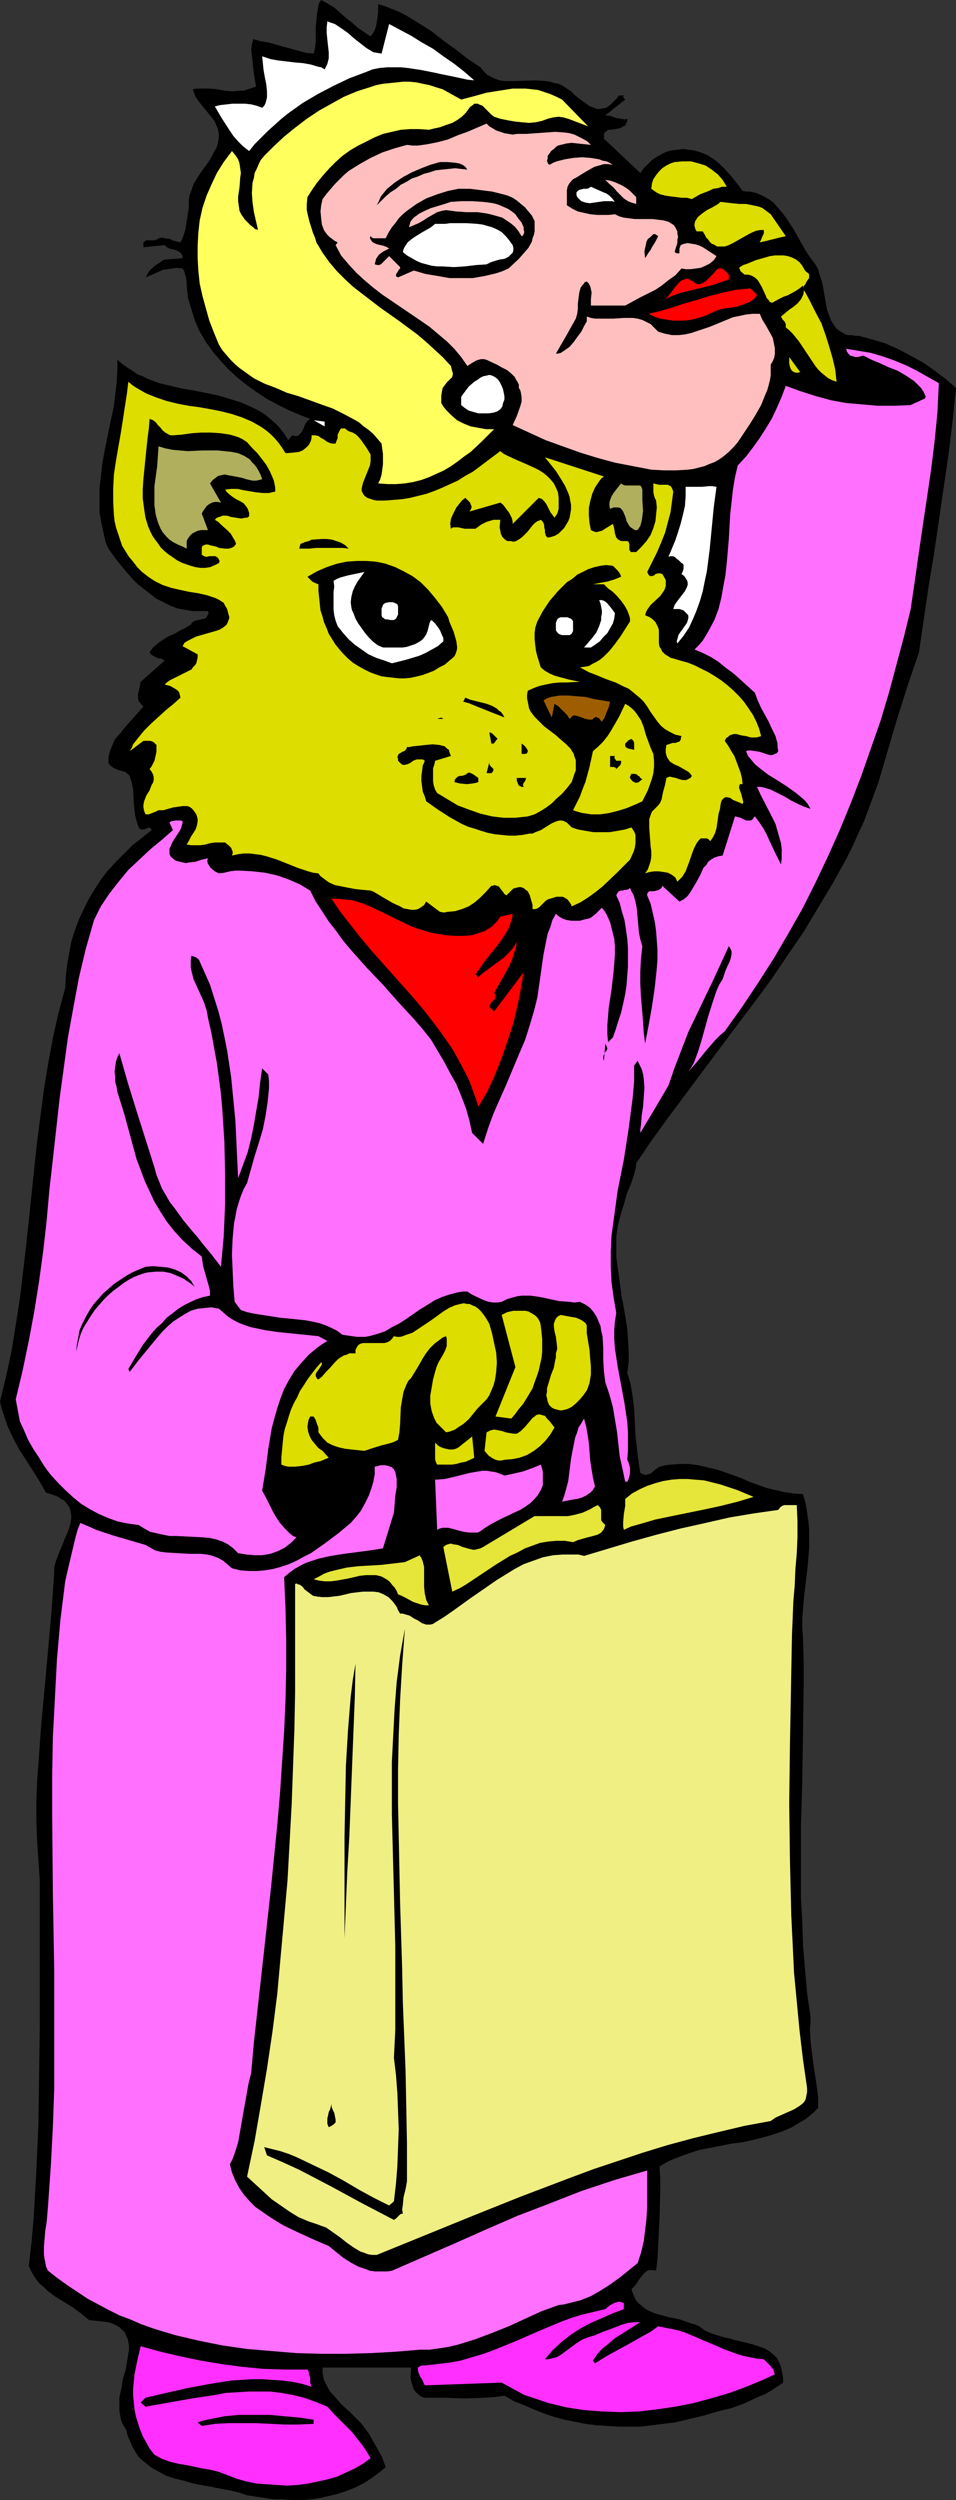
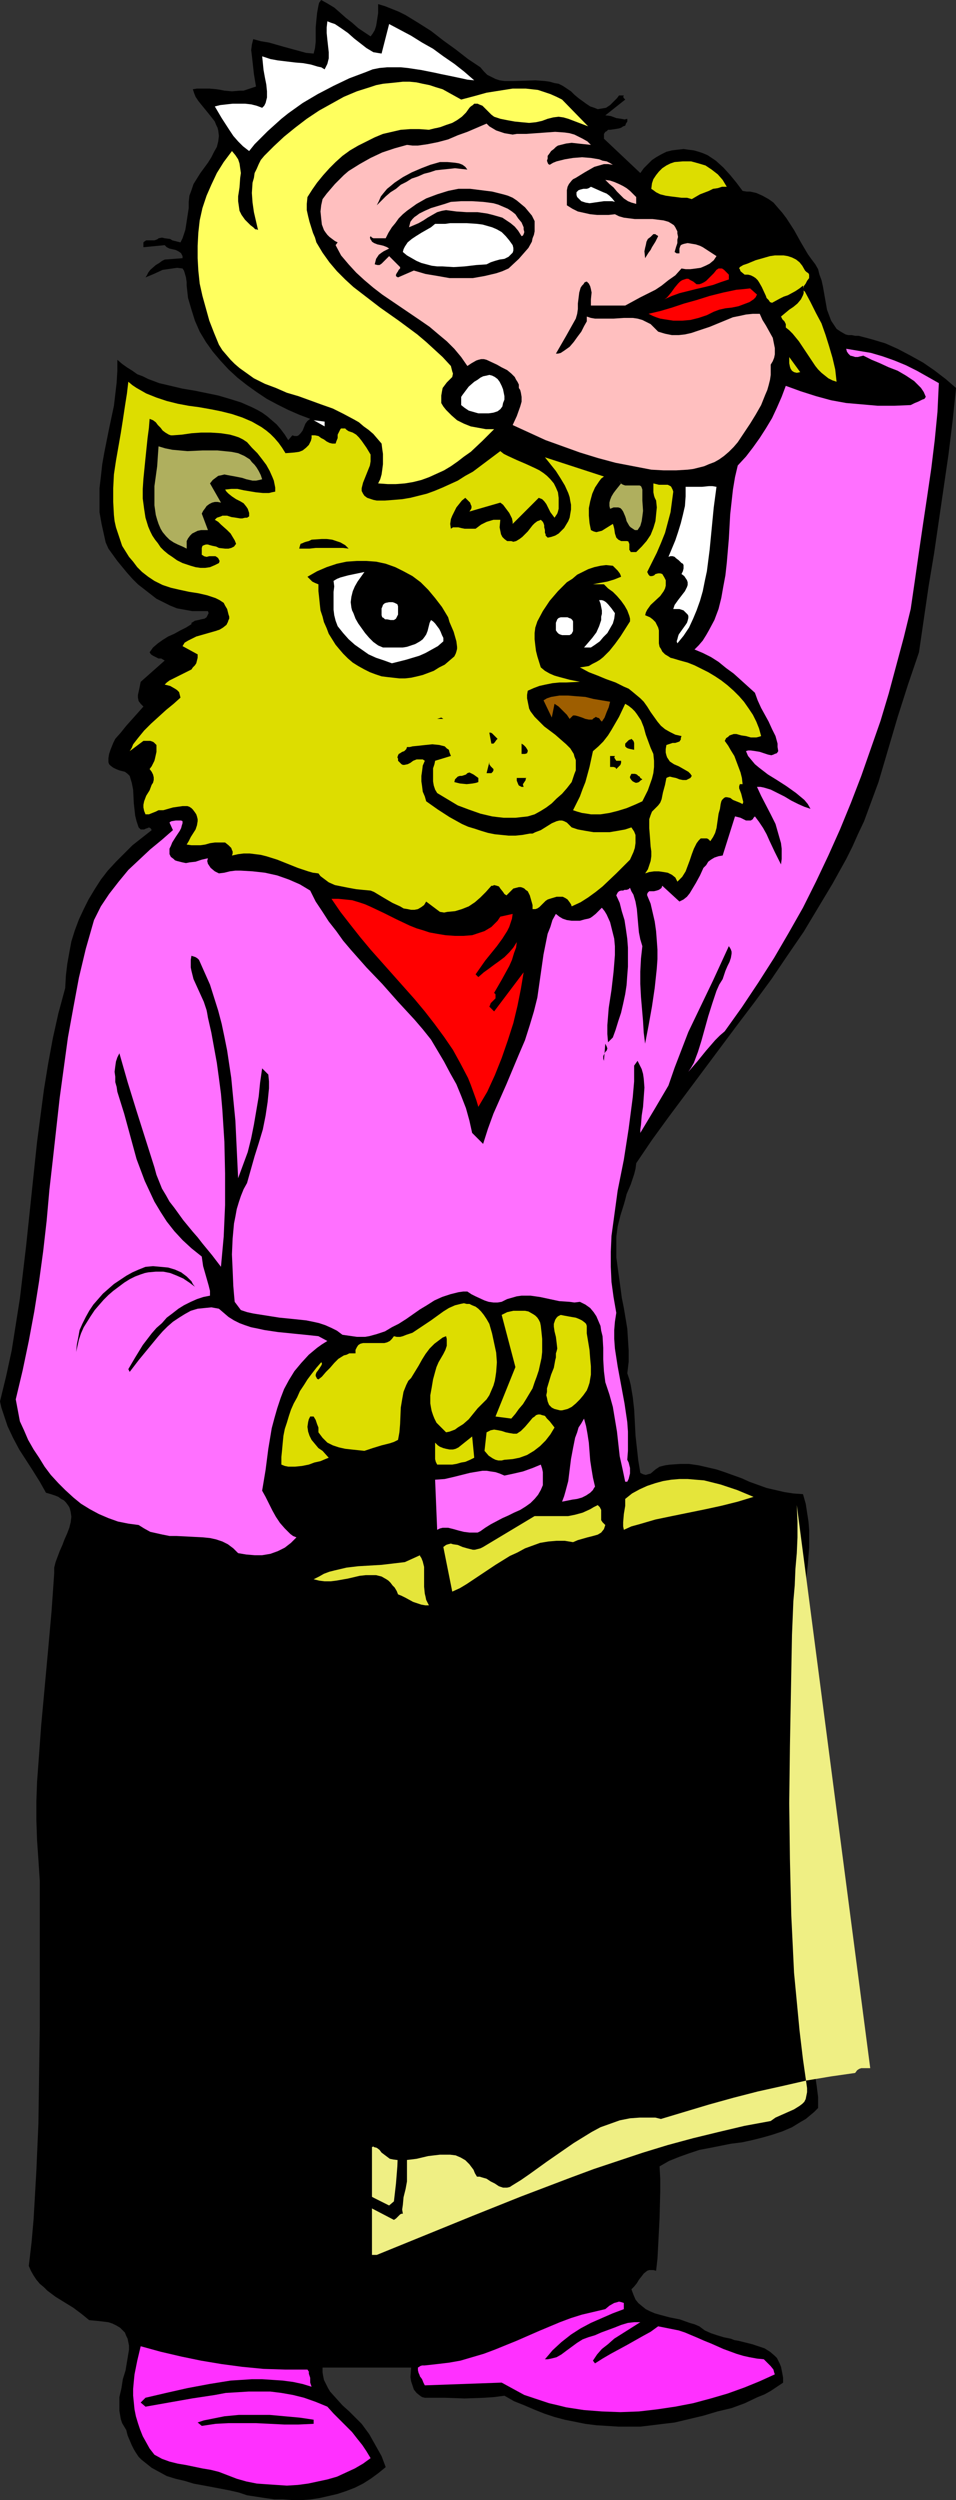
<svg xmlns="http://www.w3.org/2000/svg" xmlns:ns1="http://sodipodi.sourceforge.net/DTD/sodipodi-0.dtd" xmlns:ns2="http://www.inkscape.org/namespaces/inkscape" version="1.0" width="59.56mm" height="155.668mm" id="svg65" ns1:docname="Cat in Costume.wmf">
  <rect width="100%" height="100%" fill="#333333" stroke="none" />
  <ns1:namedview id="namedview65" pagecolor="#ffffff" bordercolor="#000000" borderopacity="0.25" ns2:showpageshadow="2" ns2:pageopacity="0.0" ns2:pagecheckerboard="0" ns2:deskcolor="#d1d1d1" ns2:document-units="mm" />
  <defs id="defs1">
    <pattern id="WMFhbasepattern" patternUnits="userSpaceOnUse" width="6" height="6" x="0" y="0" />
  </defs>
  <path style="fill:#000000;fill-opacity:1;fill-rule:evenodd;stroke:none" d="m 87.264,8.564 0.485,-0.646 0.485,-0.808 0.323,-0.97 0.162,-0.97 0.323,-2.101 V 0.97 l 1.616,0.485 1.616,0.646 1.616,0.646 1.616,0.808 2.909,1.778 3.07,1.939 2.909,2.262 2.909,2.101 2.909,2.262 2.909,1.939 0.808,0.97 0.808,0.808 0.97,0.485 0.97,0.485 0.97,0.323 1.131,0.162 h 1.131 1.293 l 4.848,-0.162 2.262,0.162 1.131,0.162 1.131,0.323 0.97,0.162 0.97,0.485 0.97,0.646 0.97,0.646 0.808,0.808 0.97,0.808 1.778,1.293 0.97,0.646 0.97,0.323 0.808,0.323 0.97,-0.162 0.97,-0.162 0.485,-0.323 0.485,-0.323 0.485,-0.485 0.485,-0.485 0.646,-0.646 0.485,-0.646 h 1.131 l -0.162,0.323 0.162,0.323 0.323,0.323 -4.686,3.717 1.293,0.162 1.293,0.485 1.131,0.162 0.808,0.162 0.646,-0.162 v 0.646 l -0.323,0.485 -0.162,0.485 -0.485,0.162 -0.485,0.323 -0.485,0.162 -0.97,0.162 -1.131,0.162 h -0.485 l -0.323,0.323 -0.323,0.162 -0.323,0.485 v 0.485 0.646 l 8.565,8.08 0.808,-1.131 0.97,-0.97 0.97,-0.97 0.97,-0.646 1.131,-0.646 1.293,-0.646 1.293,-0.323 1.293,-0.162 1.454,-0.162 1.131,0.162 1.293,0.162 1.131,0.323 0.97,0.323 1.131,0.485 1.939,1.293 1.778,1.616 1.616,1.778 1.454,1.778 1.454,1.939 0.97,0.162 h 0.808 l 1.454,0.323 1.454,0.646 1.454,0.808 1.131,0.808 0.97,1.131 1.131,1.293 0.97,1.293 1.778,2.747 1.616,2.909 1.616,2.747 0.808,1.131 0.97,1.293 0.646,1.131 0.323,1.293 0.485,1.293 0.323,1.454 0.485,2.747 0.485,2.747 0.485,1.293 0.485,1.293 0.646,0.97 0.646,0.97 0.97,0.646 1.131,0.646 0.646,0.162 h 0.808 l 0.808,0.162 h 0.808 l 3.07,0.808 3.232,0.97 2.909,1.293 3.07,1.616 2.909,1.616 2.586,1.778 2.747,2.101 2.424,2.101 -0.808,7.756 -0.97,7.918 -2.262,15.513 -1.131,7.756 -1.293,7.756 -2.262,15.513 -2.586,7.595 -2.424,7.595 -4.525,15.351 -1.131,3.07 -1.131,3.07 -1.131,3.07 -1.454,3.07 -1.293,2.909 -1.454,2.909 -3.232,5.817 -3.394,5.656 -3.394,5.656 -3.878,5.656 -3.717,5.494 -4.04,5.494 -4.04,5.333 -8.08,10.827 -8.08,10.827 -3.878,5.333 -3.717,5.494 -0.162,1.293 -0.323,1.293 -0.808,2.424 -0.97,2.262 -0.323,1.293 -0.323,1.131 -0.808,2.585 -0.646,2.585 -0.323,2.424 v 2.424 2.424 l 0.323,2.424 0.646,4.686 0.323,2.424 0.485,2.424 0.808,4.848 0.162,2.585 0.162,2.585 v 2.585 l -0.323,2.747 0.485,1.454 0.323,1.293 0.485,2.909 0.323,2.909 0.162,3.07 0.162,3.07 0.323,2.909 0.323,2.909 0.485,2.909 0.323,0.162 0.323,0.162 0.646,0.162 0.485,-0.162 0.646,-0.162 1.131,-0.97 0.485,-0.323 0.485,-0.323 1.293,-0.323 1.131,-0.162 2.424,-0.162 h 2.101 l 2.262,0.323 2.101,0.485 2.101,0.485 1.939,0.646 4.04,1.454 1.778,0.808 4.04,1.454 2.101,0.485 2.101,0.485 2.101,0.323 2.262,0.162 0.646,2.262 0.323,2.101 0.323,2.101 0.162,1.939 v 2.101 2.101 l -0.323,4.04 -0.485,4.201 -0.485,4.201 -0.162,2.101 -0.162,2.101 v 2.262 l 0.162,2.262 0.162,5.656 v 5.494 l -0.162,11.15 -0.162,11.15 -0.323,10.988 v 11.311 5.494 l 0.323,5.656 0.162,5.494 0.485,5.656 0.485,5.656 0.808,5.494 v 1.454 l -0.162,1.454 0.162,2.747 0.323,2.747 0.323,2.585 0.808,5.333 0.323,2.585 v 2.585 l -0.97,0.97 -0.97,0.808 -0.97,0.808 -1.131,0.646 -2.101,1.293 -2.262,0.97 -2.424,0.808 -2.262,0.646 -2.586,0.646 -2.262,0.485 -2.586,0.323 -2.424,0.485 -2.424,0.485 -2.586,0.485 -2.424,0.808 -2.262,0.808 -2.424,0.97 -2.262,1.293 0.162,2.909 v 3.07 l -0.162,6.302 -0.323,6.302 -0.162,3.07 -0.323,2.909 -0.646,-0.162 h -0.485 -0.485 l -0.485,0.162 -0.808,0.646 -0.485,0.646 -0.646,0.808 -0.485,0.808 -0.646,0.808 -0.646,0.646 0.485,1.293 0.485,1.131 0.646,0.808 0.97,0.808 0.808,0.646 0.97,0.485 1.131,0.485 1.131,0.323 2.424,0.646 2.424,0.485 2.262,0.808 1.131,0.323 1.131,0.485 1.293,0.97 1.454,0.646 1.454,0.485 1.616,0.485 1.616,0.323 0.808,0.323 0.97,0.162 3.232,0.808 1.454,0.485 1.454,0.485 1.293,0.808 1.131,0.97 0.485,0.485 0.323,0.646 0.323,0.646 0.323,0.808 0.162,0.808 0.162,0.808 0.162,0.97 v 1.131 l -1.454,0.97 -1.454,0.97 -1.454,0.808 -1.616,0.646 -3.07,1.454 -3.07,1.131 -3.394,0.808 -3.232,0.97 -3.394,0.808 -3.394,0.808 -2.747,0.323 -2.586,0.323 -2.747,0.323 h -2.586 -2.586 l -2.586,-0.162 -2.586,-0.162 -2.586,-0.323 -2.424,-0.485 -2.424,-0.485 -2.424,-0.646 -2.424,-0.808 -2.424,-0.97 -2.262,-0.97 -2.424,-0.97 -2.262,-1.293 -2.424,0.323 -2.424,0.162 -4.525,0.162 -4.525,-0.162 h -2.424 -2.424 l -0.646,-0.162 -0.485,-0.323 -0.808,-0.646 -0.646,-0.808 -0.323,-0.97 -0.323,-0.97 -0.162,-0.97 0.162,-2.101 v -0.162 H 75.952 v 0.162 0.97 l 0.162,0.97 0.162,0.808 0.485,0.97 0.485,0.97 0.485,0.808 1.454,1.616 1.454,1.616 1.616,1.454 1.454,1.454 1.454,1.454 1.778,2.424 1.454,2.585 1.454,2.585 0.97,2.585 -1.778,1.454 -1.778,1.293 -1.778,1.131 -1.939,0.97 -2.101,0.808 -1.939,0.646 -2.101,0.485 -2.101,0.485 -2.101,0.323 -2.101,0.162 h -2.262 l -2.101,-0.162 h -2.101 l -2.262,-0.323 -4.202,-0.646 -1.939,-0.646 -2.101,-0.485 -4.202,-0.808 -4.363,-0.808 -2.101,-0.646 -2.101,-0.485 -2.101,-0.646 -1.778,-0.97 -1.778,-0.97 -1.616,-1.293 -0.808,-0.646 -0.646,-0.646 -0.646,-0.97 -0.485,-0.808 -0.485,-0.97 -0.485,-1.131 -0.485,-1.131 -0.323,-1.293 -0.485,-0.808 -0.485,-0.808 -0.323,-0.97 -0.162,-0.97 -0.162,-0.97 v -1.131 -2.101 l 0.485,-2.101 0.323,-2.101 0.646,-2.101 0.323,-1.939 0.323,-1.939 0.162,-0.97 v -0.97 l -0.162,-0.808 -0.162,-0.808 -0.323,-0.646 -0.323,-0.808 -0.485,-0.485 -0.646,-0.646 -0.808,-0.485 -0.97,-0.485 -0.97,-0.323 -1.293,-0.162 -1.454,-0.162 -1.778,-0.162 -1.778,-1.454 -1.939,-1.454 -2.101,-1.293 -2.101,-1.293 -1.939,-1.454 -0.808,-0.808 -0.97,-0.808 -0.808,-0.97 -0.646,-0.97 -0.646,-1.131 -0.485,-1.131 0.646,-5.494 0.485,-5.494 0.323,-5.656 0.323,-5.656 0.485,-11.15 0.162,-11.473 0.162,-11.311 V 465.544 442.598 L 9.05,437.75 8.726,433.064 8.565,428.378 v -4.525 l 0.162,-4.525 0.323,-4.363 0.646,-8.888 1.616,-17.613 0.808,-9.049 0.323,-4.525 0.323,-4.686 v -1.293 l 0.323,-1.293 0.485,-1.293 0.485,-1.293 0.646,-1.454 0.485,-1.293 0.646,-1.454 0.485,-1.293 0.323,-1.293 0.162,-1.293 -0.162,-1.131 -0.162,-0.646 -0.162,-0.485 -0.323,-0.485 -0.485,-0.646 -0.485,-0.485 -0.646,-0.323 -0.646,-0.485 -0.808,-0.323 -0.97,-0.323 -1.131,-0.323 L 9.373,348.714 7.757,346.128 4.525,341.119 3.07,338.372 1.778,335.625 0.808,332.716 0.323,331.262 0,329.807 l 1.454,-5.979 1.293,-5.979 0.97,-6.14 0.97,-6.14 1.454,-12.281 2.586,-24.562 0.808,-6.14 0.808,-6.14 0.97,-5.979 1.131,-6.14 1.293,-5.817 1.616,-5.979 0.162,-2.909 0.323,-2.747 0.485,-2.747 0.485,-2.585 0.808,-2.585 0.97,-2.585 1.131,-2.424 1.131,-2.262 1.454,-2.424 1.454,-2.262 1.616,-2.101 1.939,-2.101 1.939,-1.939 1.939,-1.939 2.262,-1.778 2.262,-1.778 -0.162,-0.323 -0.162,-0.162 -0.323,-0.162 -0.323,0.162 -0.485,0.162 -0.323,0.162 h -0.485 -0.323 l -0.162,-0.162 -0.323,-0.323 -0.485,-1.454 -0.323,-1.293 -0.162,-1.454 -0.162,-1.454 -0.162,-3.232 -0.323,-1.616 -0.485,-1.616 -0.485,-0.485 -0.646,-0.485 -1.293,-0.323 -0.808,-0.323 -0.646,-0.323 -0.646,-0.485 -0.323,-0.323 -0.162,-0.485 v -0.97 l 0.162,-0.97 0.323,-0.97 0.323,-0.808 0.323,-0.808 0.485,-0.97 1.293,-1.454 1.293,-1.616 2.747,-3.07 1.293,-1.454 -0.323,-0.323 -0.323,-0.323 -0.485,-0.646 -0.162,-0.808 v -0.646 l 0.323,-1.454 0.323,-1.616 5.656,-5.009 -0.808,-0.485 h -0.646 l -0.323,-0.162 -0.97,-0.485 -0.485,-0.323 -0.323,-0.485 0.808,-1.131 1.131,-0.97 1.131,-0.808 1.293,-0.808 1.454,-0.646 1.454,-0.808 1.293,-0.646 1.293,-0.808 v -0.323 l 0.323,-0.162 0.485,-0.323 0.808,-0.162 0.646,-0.162 0.808,-0.162 0.485,-0.323 0.162,-0.323 0.162,-0.323 0.162,-0.323 -0.162,-0.485 h -1.939 -1.778 l -1.778,-0.323 -1.778,-0.323 -1.616,-0.646 -1.616,-0.808 -1.616,-0.808 -1.454,-1.131 -1.454,-1.131 -1.454,-1.131 -1.293,-1.293 -1.293,-1.454 -2.262,-2.747 -2.101,-2.909 -0.646,-1.454 -0.323,-1.454 -0.646,-2.909 -0.485,-2.747 v -2.747 -2.909 l 0.323,-2.747 0.323,-2.909 0.485,-2.747 1.131,-5.656 1.131,-5.333 0.323,-2.747 0.323,-2.747 0.162,-2.747 v -2.585 l 1.131,0.97 1.131,0.808 1.293,0.808 1.131,0.808 1.293,0.485 1.293,0.646 2.586,0.97 2.747,0.646 2.747,0.646 2.909,0.485 5.494,1.131 2.747,0.808 2.586,0.808 2.586,1.131 1.293,0.646 1.131,0.646 1.131,0.808 1.131,0.97 1.131,0.97 0.97,1.131 0.97,1.293 0.808,1.293 0.97,-1.131 0.485,0.162 h 0.323 0.323 l 0.323,-0.162 0.485,-0.485 0.485,-0.646 0.646,-1.616 0.485,-0.646 0.646,-0.485 -2.586,-0.97 -2.586,-1.131 -2.586,-1.293 -2.424,-1.293 -2.424,-1.616 -2.262,-1.616 -2.262,-1.778 -2.101,-1.939 -1.939,-2.101 -1.778,-2.101 -1.616,-2.262 -1.454,-2.424 -1.131,-2.585 -0.808,-2.585 -0.808,-2.747 -0.162,-1.454 -0.162,-1.454 v -0.808 l -0.162,-1.131 -0.323,-1.131 -0.162,-0.485 -0.323,-0.485 -1.293,-0.162 -1.131,0.162 -1.131,0.162 -1.131,0.162 -2.101,0.97 -1.939,0.808 0.323,-0.485 0.323,-0.646 0.485,-0.646 1.293,-1.131 0.808,-0.485 0.646,-0.485 0.646,-0.323 4.202,-0.323 v -0.485 l -0.162,-0.323 -0.162,-0.323 -0.162,-0.162 -0.485,-0.323 -0.646,-0.323 -1.454,-0.323 -0.646,-0.323 -0.485,-0.485 -5.01,0.485 v -0.485 -0.323 -0.323 l 0.162,-0.162 0.485,-0.323 h 1.131 0.808 l 0.485,-0.162 0.323,-0.162 0.162,-0.162 0.808,-0.162 0.646,0.162 1.293,0.162 0.485,0.323 0.646,0.162 1.293,0.323 0.485,-0.97 0.323,-0.97 0.323,-0.97 0.162,-0.97 0.323,-2.101 0.323,-2.101 v -1.454 l 0.162,-1.454 0.485,-1.293 0.485,-1.454 0.808,-1.293 0.808,-1.293 1.778,-2.424 0.808,-1.293 0.646,-1.293 0.646,-1.131 0.323,-1.293 0.162,-1.293 -0.162,-1.293 -0.162,-0.646 -0.323,-0.646 -0.323,-0.808 -0.485,-0.646 -1.293,-1.616 -1.454,-1.778 -0.646,-0.808 -0.646,-0.97 -0.323,-0.808 -0.323,-0.97 0.97,-0.162 h 0.97 1.939 l 1.778,0.162 0.97,0.162 0.808,0.162 1.778,0.162 1.939,-0.162 h 0.808 l 0.97,-0.323 0.97,-0.323 0.97,-0.323 -0.485,-2.909 -0.323,-2.909 -0.162,-1.454 -0.162,-1.293 0.162,-1.293 0.323,-1.293 1.778,0.485 1.939,0.323 3.394,0.97 3.555,0.97 1.778,0.485 1.778,0.162 0.162,-0.646 0.162,-0.646 0.162,-1.454 V 6.464 l 0.162,-1.778 0.162,-1.616 0.323,-1.778 0.162,-0.646 L 75.629,0 l 1.454,0.808 1.616,0.97 1.293,1.131 1.454,1.293 1.454,1.131 1.454,1.293 1.454,0.97 z" id="path1" />
  <path style="fill:#ffffff;fill-opacity:1;fill-rule:evenodd;stroke:none" d="m 89.85,12.604 1.778,-6.948 5.171,2.747 2.586,1.616 2.586,1.454 2.424,1.778 2.586,1.778 2.262,1.778 2.424,2.101 -1.616,-0.162 -1.454,-0.323 -3.07,-0.646 -1.616,-0.323 -1.454,-0.323 -3.232,-0.646 -3.232,-0.485 -1.616,-0.162 h -1.616 -1.616 l -1.778,0.162 -1.616,0.323 -1.616,0.646 -3.878,1.454 -3.717,1.778 -3.717,1.939 -3.555,2.101 -3.394,2.424 -1.616,1.293 -1.616,1.454 -1.616,1.454 -1.454,1.454 -1.616,1.616 -1.293,1.616 -1.454,-1.131 -1.131,-1.131 -1.131,-1.293 -0.97,-1.454 -1.778,-2.747 -1.616,-2.747 1.293,-0.323 1.454,-0.162 1.454,-0.162 h 1.454 1.454 l 1.454,0.162 1.293,0.323 1.293,0.485 0.485,-0.485 0.323,-0.646 0.162,-0.646 0.162,-0.646 v -1.454 l -0.162,-1.616 -0.323,-1.616 -0.323,-1.778 -0.162,-1.616 -0.162,-1.616 1.939,0.646 1.778,0.323 4.04,0.485 1.939,0.162 1.778,0.323 1.616,0.485 0.808,0.162 0.808,0.485 0.323,-0.646 0.323,-0.646 0.162,-0.646 0.162,-0.646 v -1.454 l -0.162,-1.454 -0.162,-1.454 -0.162,-1.616 v -1.293 l 0.162,-1.454 0.808,0.323 0.97,0.323 1.454,0.97 1.616,1.131 1.454,1.293 1.454,1.131 1.454,1.131 0.808,0.485 0.808,0.485 0.97,0.162 z" id="path2" />
  <path style="fill:#ffff5e;fill-opacity:1;fill-rule:evenodd;stroke:none" d="m 108.595,23.431 3.07,-0.808 2.909,-0.808 3.07,-0.485 3.07,-0.485 h 1.454 1.616 l 1.454,0.162 1.454,0.162 1.454,0.485 1.454,0.485 1.454,0.646 1.293,0.646 6.141,6.302 -4.686,-1.778 -1.131,-0.323 -1.131,-0.162 -1.293,0.162 -0.646,0.162 -0.646,0.162 -1.293,0.485 -1.454,0.323 -1.616,0.162 -1.778,-0.162 -1.616,-0.162 -1.778,-0.323 -1.616,-0.323 -1.454,-0.485 -0.646,-0.485 -1.454,-1.454 -0.646,-0.646 -0.808,-0.323 -0.323,-0.162 h -0.323 -0.485 l -0.323,0.323 -0.485,0.323 -0.323,0.323 -0.808,1.131 -0.97,0.97 -1.131,0.808 -1.131,0.646 -1.454,0.485 -1.293,0.485 -0.646,0.162 -0.808,0.162 -1.293,0.323 -2.262,-0.162 h -2.101 l -2.262,0.162 -2.101,0.485 -2.101,0.485 -1.939,0.808 -1.939,0.97 -1.939,0.97 -1.939,1.131 -1.778,1.293 -1.616,1.454 -1.454,1.454 -1.454,1.616 -1.454,1.778 -1.131,1.616 -1.131,1.778 -0.162,1.616 v 1.454 l 0.323,1.454 0.323,1.293 0.808,2.585 0.485,1.131 0.323,1.131 1.454,2.424 1.616,2.262 1.778,2.101 1.939,1.939 1.939,1.778 2.101,1.616 4.202,3.232 4.363,3.07 4.363,3.232 2.101,1.778 1.939,1.778 1.939,1.778 1.939,2.101 0.162,0.646 0.162,0.646 0.162,0.485 -0.162,0.808 -0.646,0.646 -0.646,0.646 -0.485,0.646 -0.485,0.646 -0.162,0.808 -0.162,0.97 v 0.808 0.97 l 0.485,0.808 0.646,0.808 0.646,0.646 0.646,0.646 1.293,1.131 1.616,0.808 1.616,0.646 1.778,0.323 1.778,0.323 h 1.939 l -2.747,2.747 -2.747,2.585 -1.616,1.131 -1.454,1.131 -1.616,1.131 -1.616,0.97 -1.778,0.808 -1.778,0.808 -1.778,0.646 -1.939,0.485 -1.939,0.323 -2.101,0.162 h -1.939 l -2.262,-0.162 0.485,-0.97 0.323,-1.131 0.162,-1.131 0.162,-1.293 v -1.293 -1.131 l -0.162,-1.131 -0.162,-1.293 -0.97,-1.131 -0.97,-1.131 -1.131,-0.97 -1.131,-0.808 -1.131,-0.97 -1.131,-0.646 -2.424,-1.293 -2.586,-1.293 -2.747,-0.97 -5.333,-1.939 -2.747,-0.808 -2.586,-1.131 -2.586,-0.97 -2.586,-1.293 -2.262,-1.616 -1.131,-0.808 -1.131,-0.97 -0.97,-0.97 -0.97,-1.131 -0.97,-1.131 -0.808,-1.293 -1.131,-2.747 -1.131,-2.909 -0.808,-2.909 -0.808,-2.909 -0.646,-2.909 -0.323,-3.07 -0.162,-2.909 v -2.909 l 0.162,-3.07 0.323,-2.909 0.646,-2.909 0.97,-2.909 1.131,-2.585 1.293,-2.747 1.616,-2.585 0.97,-1.293 0.97,-1.293 0.808,0.97 0.646,0.97 0.323,0.97 0.162,1.131 0.162,1.131 -0.162,1.131 -0.162,2.262 -0.323,2.101 v 1.131 l 0.162,1.131 0.162,1.131 0.485,0.97 0.808,1.131 0.97,0.97 0.323,0.323 0.646,0.485 0.485,0.485 h 0.323 l 0.323,0.162 -0.485,-2.101 -0.485,-2.101 -0.323,-2.262 -0.162,-2.262 0.162,-2.424 0.323,-1.131 0.162,-1.131 0.485,-0.97 0.485,-1.131 0.485,-0.97 0.808,-0.97 2.262,-2.262 2.424,-2.262 2.586,-2.101 2.747,-2.101 2.909,-1.939 2.909,-1.616 2.909,-1.616 3.07,-1.293 3.07,-0.97 1.454,-0.485 1.616,-0.323 1.616,-0.162 1.616,-0.162 1.454,-0.162 h 1.616 l 1.616,0.162 1.454,0.323 1.616,0.323 1.454,0.485 1.616,0.485 1.454,0.808 1.454,0.808 z" id="path3" />
  <path style="fill:#ffbfbf;fill-opacity:1;fill-rule:evenodd;stroke:none" d="m 121.685,31.51 h 2.262 l 4.525,-0.323 2.262,-0.162 2.262,0.162 1.131,0.162 1.131,0.323 0.97,0.485 0.97,0.485 1.131,0.646 0.808,0.808 -3.07,-0.323 -1.454,-0.162 -1.293,0.162 -1.293,0.323 -0.646,0.162 -0.485,0.323 -0.485,0.485 -0.646,0.485 -0.323,0.485 -0.485,0.646 v 0.646 l -0.162,0.485 0.162,0.485 0.162,0.323 0.323,0.162 0.808,-0.485 0.808,-0.323 1.939,-0.485 1.939,-0.323 2.101,-0.162 2.101,0.162 1.939,0.323 0.808,0.323 0.97,0.162 0.646,0.323 0.808,0.485 -1.131,-0.162 h -0.97 l -1.131,0.323 -1.131,0.323 -1.131,0.646 -1.131,0.646 -2.101,1.293 -0.646,0.323 -0.323,0.323 -0.646,0.808 -0.323,0.646 -0.162,0.808 v 1.616 0.97 0.97 l 1.293,0.808 1.293,0.646 1.454,0.323 1.454,0.323 1.616,0.162 h 1.293 1.454 l 1.454,-0.162 0.97,0.485 1.131,0.323 1.293,0.162 1.293,0.162 h 2.747 1.454 l 1.293,0.162 1.293,0.162 1.131,0.323 0.808,0.485 0.485,0.323 0.323,0.485 0.162,0.323 0.323,0.646 v 0.485 l 0.162,0.808 -0.162,0.646 v 0.808 l -0.323,0.97 -0.323,1.131 0.485,0.323 h 0.323 0.323 v -0.646 -0.485 l 0.162,-0.485 0.162,-0.323 0.323,-0.162 0.485,-0.162 0.808,-0.162 0.97,0.162 0.97,0.162 0.97,0.323 0.646,0.323 3.232,2.101 -0.323,0.485 -0.323,0.485 -0.97,0.808 -0.97,0.485 -1.131,0.485 -1.131,0.162 -1.293,0.162 h -1.131 l -0.97,-0.162 -1.454,1.616 -1.616,1.131 -1.616,1.293 -1.454,0.97 -3.555,1.778 -3.555,1.939 h -8.08 v -0.808 -0.646 l 0.162,-1.616 -0.162,-0.808 -0.162,-0.646 -0.323,-0.646 -0.485,-0.485 -0.485,0.162 -0.323,0.485 -0.323,0.323 -0.323,0.485 -0.323,1.131 -0.323,2.585 v 1.293 l -0.162,1.131 -0.323,1.131 -2.262,4.04 -2.424,4.201 h 0.485 l 0.646,-0.162 0.485,-0.323 0.485,-0.323 1.131,-0.808 0.97,-1.131 0.808,-1.131 0.97,-1.293 0.646,-1.293 0.646,-1.131 v -1.131 l 0.97,0.323 0.97,0.162 h 1.131 0.97 2.262 l 2.424,-0.162 h 2.101 l 1.131,0.162 1.131,0.323 0.97,0.485 0.97,0.485 0.808,0.808 0.97,0.97 1.616,0.485 1.616,0.323 h 1.616 l 1.454,-0.162 1.454,-0.323 1.454,-0.485 2.909,-0.97 2.747,-1.131 2.747,-1.131 1.616,-0.323 1.454,-0.323 1.616,-0.162 h 1.616 l 0.646,1.454 0.808,1.293 0.808,1.454 0.808,1.454 0.323,1.616 0.162,0.808 v 0.646 0.808 l -0.162,0.808 -0.323,0.808 -0.485,0.808 v 1.131 1.293 l -0.162,1.131 -0.323,1.293 -0.323,1.131 -0.485,1.131 -0.97,2.424 -1.293,2.262 -1.293,2.101 -2.909,4.363 -0.97,1.131 -1.131,1.131 -1.131,0.97 -1.131,0.808 -1.131,0.646 -1.293,0.485 -1.131,0.485 -1.293,0.323 -1.293,0.323 -1.293,0.162 -2.747,0.162 h -2.909 l -2.909,-0.162 -4.202,-0.808 -4.202,-0.808 -4.202,-1.131 -4.202,-1.293 -4.04,-1.454 -4.04,-1.454 -3.878,-1.778 -3.878,-1.778 0.97,-2.101 0.808,-2.262 0.323,-1.131 v -1.131 l -0.162,-0.97 -0.162,-0.646 -0.323,-0.485 v -0.808 l -0.323,-0.646 -0.323,-0.485 -0.323,-0.646 -0.808,-0.808 -0.97,-0.808 -1.293,-0.646 -1.131,-0.646 -2.424,-1.131 -0.646,-0.162 h -0.646 l -0.646,0.162 -0.485,0.162 -1.131,0.646 -0.485,0.323 -0.485,0.323 -1.454,-2.101 -1.616,-1.939 -1.778,-1.778 -1.939,-1.616 -2.101,-1.778 -2.101,-1.454 -4.525,-3.07 -4.525,-3.07 -2.101,-1.616 -2.101,-1.778 -1.939,-1.778 -1.778,-1.939 -1.778,-2.101 -1.293,-2.424 0.485,-0.646 -0.646,-0.323 -0.646,-0.485 -0.646,-0.485 -0.485,-0.485 -0.485,-0.646 -0.323,-0.485 -0.485,-1.293 -0.162,-1.454 -0.162,-1.616 0.162,-1.454 0.323,-1.454 0.97,-1.293 0.97,-1.131 0.97,-1.131 0.97,-0.97 1.131,-1.131 1.131,-0.97 2.586,-1.616 2.586,-1.454 2.747,-1.293 2.909,-0.97 2.909,-0.808 1.293,0.162 h 1.293 l 2.262,-0.323 2.424,-0.485 2.424,-0.646 2.262,-0.97 2.262,-0.808 2.262,-0.97 2.262,-0.97 0.646,0.646 0.808,0.485 0.808,0.485 0.97,0.323 0.97,0.323 0.97,0.162 0.97,0.162 z" id="path4" />
  <path style="fill:#000000;fill-opacity:1;fill-rule:evenodd;stroke:none" d="m 110.05,39.913 -1.454,-0.162 -1.454,-0.162 -1.454,0.162 -1.616,0.162 -1.454,0.162 -1.454,0.485 -1.293,0.323 -1.454,0.646 -1.454,0.485 -1.293,0.808 -1.293,0.646 -1.131,0.97 -1.293,0.808 -1.131,0.97 -1.131,1.131 -0.97,0.97 0.485,-0.97 0.485,-1.131 0.646,-0.808 0.808,-0.97 0.808,-0.646 0.97,-0.808 1.939,-1.293 2.101,-1.131 2.262,-0.97 2.101,-0.808 2.262,-0.646 h 1.778 l 1.778,0.162 0.97,0.162 0.808,0.323 0.646,0.485 z" id="path5" />
  <path style="fill:#dddd00;fill-opacity:1;fill-rule:evenodd;stroke:none" d="m 171.134,43.953 h -1.131 l -0.97,0.323 -1.131,0.162 -0.97,0.485 -2.101,0.808 -1.939,1.131 -1.131,-0.323 h -1.293 l -2.586,-0.323 -1.131,-0.162 -1.293,-0.323 -0.97,-0.485 -0.646,-0.485 -0.485,-0.323 0.162,-1.293 0.323,-0.97 0.646,-0.97 0.646,-0.808 0.808,-0.808 0.97,-0.646 0.97,-0.485 0.97,-0.323 1.939,-0.162 h 1.939 l 1.778,0.485 1.616,0.485 1.454,0.97 1.454,1.131 1.131,1.293 z" id="path6" />
  <path style="fill:#ffbfbf;fill-opacity:1;fill-rule:evenodd;stroke:none" d="m 149.803,46.377 v 1.616 l -1.131,-0.323 -0.808,-0.323 -0.97,-0.646 -0.808,-0.808 -0.808,-0.808 -0.808,-0.97 -0.97,-0.808 -0.97,-0.97 1.131,0.162 0.97,0.323 1.131,0.485 0.97,0.485 0.808,0.485 0.808,0.646 0.808,0.808 z" id="path7" />
  <path style="fill:#ffffff;fill-opacity:1;fill-rule:evenodd;stroke:none" d="m 144.794,47.508 -0.646,-0.162 h -0.646 -1.293 l -2.262,0.323 -1.131,0.162 -0.97,-0.162 -0.485,-0.162 -0.485,-0.162 -0.485,-0.485 -0.485,-0.485 -0.162,-0.485 v -0.323 -0.323 l 0.162,-0.162 0.323,-0.323 0.485,-0.162 0.646,-0.162 h 0.808 l 0.485,-0.162 0.485,-0.323 1.454,0.646 1.454,0.646 0.808,0.323 0.646,0.485 0.646,0.646 z" id="path8" />
  <path style="fill:#000000;fill-opacity:1;fill-rule:evenodd;stroke:none" d="m 125.886,52.032 v 0.808 0.808 0.808 l -0.162,0.808 -0.323,0.808 -0.162,0.808 -0.808,1.454 -1.131,1.293 -1.131,1.293 -2.424,2.262 -1.454,0.646 -1.454,0.485 -2.747,0.646 -2.747,0.485 h -2.747 -2.747 l -2.747,-0.485 -2.909,-0.485 -2.747,-0.808 -3.717,1.616 -0.323,-0.162 -0.162,-0.162 v -0.323 l 0.162,-0.323 0.323,-0.485 0.162,-0.323 0.323,-0.323 v -0.323 l -2.586,-2.585 -0.323,0.323 -0.323,0.323 -0.808,0.808 -0.323,0.323 -0.485,0.323 h -0.485 l -0.646,-0.162 0.162,-0.646 0.162,-0.646 0.323,-0.485 0.323,-0.485 0.646,-0.485 0.485,-0.323 0.646,-0.323 0.646,-0.323 -0.485,-0.323 -0.808,-0.323 -0.646,-0.162 -0.808,-0.162 -0.808,-0.323 -0.485,-0.323 -0.162,-0.323 -0.162,-0.162 -0.162,-0.485 0.162,-0.323 0.323,0.323 0.323,0.162 h 0.97 0.97 0.97 l 0.646,-1.293 0.808,-1.293 0.808,-0.97 0.808,-1.131 0.97,-0.97 0.97,-0.808 1.131,-0.808 1.131,-0.808 1.131,-0.646 1.131,-0.646 2.586,-0.97 2.586,-0.808 2.424,-0.485 h 2.747 l 2.586,0.323 2.586,0.323 1.293,0.323 1.293,0.323 1.131,0.323 1.131,0.485 0.97,0.646 0.97,0.808 0.97,0.808 0.808,0.97 0.808,0.97 z" id="path9" />
  <path style="fill:#ffbfbf;fill-opacity:1;fill-rule:evenodd;stroke:none" d="m 123.301,53.487 v 0.485 l 0.162,0.646 -0.162,0.485 -0.162,0.323 -0.323,0.162 -0.808,-1.293 -0.808,-0.97 -0.97,-0.808 -0.97,-0.646 -0.97,-0.646 -1.131,-0.323 -1.131,-0.323 -1.293,-0.323 -2.262,-0.323 h -2.586 l -2.424,-0.162 -2.424,-0.323 -0.97,0.162 -1.131,0.323 -1.131,0.646 -1.131,0.646 -0.97,0.646 -1.131,0.646 -1.131,0.485 -1.131,0.485 0.162,-0.646 0.162,-0.646 0.485,-0.646 0.485,-0.485 0.485,-0.323 0.646,-0.485 1.293,-0.646 1.454,-0.646 3.232,-0.97 1.454,-0.485 2.424,-0.162 h 2.586 l 2.586,0.162 1.293,0.162 1.131,0.162 1.131,0.323 1.131,0.485 1.131,0.485 0.97,0.646 0.808,0.646 0.646,0.97 0.808,0.97 z" id="path10" />
-   <path style="fill:#dddd00;fill-opacity:1;fill-rule:evenodd;stroke:none" d="m 181.477,50.416 3.555,5.171 -1.454,0.323 -3.232,0.808 -1.454,0.323 0.323,-0.646 0.323,-0.808 0.323,-0.646 v -0.808 h -0.808 l -0.97,0.162 -0.808,0.323 -0.97,0.485 -3.717,2.101 -0.97,0.485 -0.97,0.323 h -0.808 -0.97 l -0.808,-0.485 -0.485,-0.162 -0.485,-0.485 -0.323,-0.485 -0.485,-0.485 -0.323,-0.646 -0.485,-0.808 h -1.454 l -0.323,-0.646 -0.162,-0.646 v -0.485 l 0.162,-0.646 0.323,-0.485 0.323,-0.485 0.97,-0.808 1.131,-0.808 1.293,-0.646 1.131,-0.646 0.808,-0.646 1.293,0.162 1.454,0.162 1.616,0.162 h 1.616 l 1.616,0.323 1.454,0.323 0.808,0.323 0.646,0.485 0.646,0.485 z" id="path11" />
  <path style="fill:#ffffff;fill-opacity:1;fill-rule:evenodd;stroke:none" d="m 120.715,57.688 0.162,0.646 v 0.646 l -0.162,0.485 -0.323,0.323 -0.323,0.323 -0.323,0.323 -0.97,0.485 -1.131,0.162 -1.131,0.323 -0.97,0.323 -0.97,0.485 -2.424,0.162 -2.747,0.323 -2.586,0.162 -2.586,-0.162 h -1.293 l -1.293,-0.162 -2.424,-0.646 -1.131,-0.485 -1.131,-0.646 -1.131,-0.646 -0.97,-0.808 0.162,-0.646 0.323,-0.646 0.323,-0.485 0.323,-0.485 0.97,-0.808 0.97,-0.646 1.293,-0.808 1.131,-0.646 1.131,-0.646 0.97,-0.808 h 2.424 l 1.131,-0.162 h 1.293 2.586 l 2.424,0.162 1.293,0.162 1.131,0.323 1.131,0.323 1.131,0.485 1.131,0.646 0.97,0.97 0.808,0.97 z" id="path12" />
  <path style="fill:#000000;fill-opacity:1;fill-rule:evenodd;stroke:none" d="m 154.974,55.587 -0.323,0.646 -0.323,0.646 -0.808,1.293 -0.323,0.646 -0.485,0.646 -0.808,1.293 -0.162,-1.616 0.162,-0.808 0.162,-0.646 0.162,-0.808 0.323,-0.646 0.646,-0.485 0.646,-0.646 h 0.485 l 0.162,0.162 0.323,0.162 z" id="path13" />
  <path style="fill:#dddd00;fill-opacity:1;fill-rule:evenodd;stroke:none" d="m 189.557,63.667 0.323,0.323 0.485,0.323 0.162,0.323 v 0.162 0.323 0.323 l -0.485,0.646 -0.323,0.646 -0.485,0.646 v 0.323 0.323 0.323 l 0.323,0.323 1.293,2.424 1.293,2.585 1.293,2.424 0.97,2.747 0.808,2.585 0.808,2.747 0.646,2.747 0.323,2.909 -0.97,-0.323 -0.97,-0.485 -0.808,-0.646 -0.808,-0.646 -0.808,-0.808 -0.646,-0.808 -1.293,-1.939 -2.586,-3.878 -1.454,-1.778 -0.808,-0.808 -0.808,-0.646 V 76.594 76.271 l -0.323,-0.646 -0.485,-0.485 -0.323,-0.646 0.97,-0.808 0.97,-0.808 0.97,-0.646 0.97,-0.808 0.808,-0.97 0.485,-0.97 0.162,-0.485 V 68.515 67.868 l -0.162,-0.646 -0.808,0.646 -0.97,0.646 -1.778,0.97 -0.97,0.323 -0.97,0.485 -1.778,0.97 -0.485,-0.162 -0.323,-0.485 -0.485,-0.485 -0.162,-0.485 -0.97,-2.101 -0.646,-1.131 -0.323,-0.485 -0.485,-0.485 -0.485,-0.323 -0.646,-0.323 -0.646,-0.162 h -0.808 l -0.97,-0.808 -0.162,-0.485 -0.162,-0.162 0.162,-0.323 0.808,-0.485 0.97,-0.323 1.939,-0.808 2.262,-0.646 1.131,-0.323 1.131,-0.162 h 0.97 1.131 l 0.97,0.162 0.97,0.323 0.97,0.485 0.808,0.646 0.646,0.808 z" id="path14" />
  <path style="fill:#ff0000;fill-opacity:1;fill-rule:evenodd;stroke:none" d="m 171.619,64.636 v 1.131 l -1.939,0.646 -1.778,0.646 -1.939,0.485 -2.101,0.485 -1.939,0.485 -1.939,0.485 -1.778,0.646 -1.778,0.808 0.485,-0.323 0.323,-0.323 0.808,-0.97 0.808,-1.131 0.808,-0.97 0.485,-0.485 0.485,-0.323 0.485,-0.162 0.485,-0.162 h 0.485 l 0.485,0.323 0.646,0.323 0.808,0.646 h 0.646 l 0.485,-0.162 0.646,-0.323 0.485,-0.323 0.808,-0.808 0.97,-0.97 0.646,-0.808 0.485,-0.323 h 0.323 0.485 l 0.485,0.323 0.485,0.485 z" id="path15" />
  <path style="fill:#ff0000;fill-opacity:1;fill-rule:evenodd;stroke:none" d="m 178.245,69.323 -0.323,0.646 -0.485,0.485 -0.485,0.323 -0.485,0.323 -1.293,0.485 -1.293,0.485 -1.616,0.323 -1.454,0.162 -1.454,0.323 -1.293,0.485 -1.616,0.808 -1.939,0.646 -1.939,0.485 -1.939,0.162 h -2.101 l -2.101,-0.323 -0.97,-0.162 -0.97,-0.323 -0.808,-0.323 -0.97,-0.485 2.747,-0.646 2.747,-0.808 2.909,-0.97 2.909,-0.808 3.07,-0.97 3.232,-0.808 3.07,-0.646 1.778,-0.162 1.454,-0.162 z" id="path16" />
  <path style="fill:#ff70ff;fill-opacity:1;fill-rule:evenodd;stroke:none" d="m 221.069,90.168 -0.323,6.787 -0.646,6.625 -0.808,6.625 -0.97,6.625 -0.97,6.464 -0.97,6.625 -0.97,6.787 -0.97,6.625 -1.616,6.625 -1.778,6.625 -1.778,6.625 -1.939,6.464 -2.262,6.464 -2.262,6.464 -2.424,6.302 -2.586,6.302 -2.747,6.14 -2.909,6.14 -3.07,6.14 -3.394,5.979 -3.394,5.817 -3.717,5.817 -3.878,5.817 -4.04,5.656 -1.131,0.97 -1.131,1.131 -2.101,2.424 -2.101,2.585 -2.101,2.424 0.646,-0.97 0.646,-1.131 0.485,-1.293 0.485,-1.293 0.808,-2.585 0.808,-2.909 0.808,-2.909 0.97,-3.07 0.97,-2.909 0.646,-1.454 0.808,-1.293 0.323,-0.97 0.323,-0.97 0.485,-1.131 0.485,-0.97 0.323,-0.97 0.162,-0.97 v -0.485 l -0.162,-0.485 -0.162,-0.323 -0.323,-0.485 -3.717,8.08 -3.878,8.08 -1.939,4.04 -1.616,4.201 -1.616,4.201 -1.454,4.201 -1.616,2.747 -1.616,2.747 -3.394,5.656 v -0.808 l 0.162,-1.131 0.162,-2.101 0.323,-2.101 0.162,-2.262 0.162,-2.262 -0.162,-2.101 -0.162,-1.131 -0.323,-1.131 -0.485,-0.97 -0.485,-0.97 -0.808,1.131 v 3.717 l -0.323,3.717 -0.485,3.717 -0.485,3.717 -1.131,7.272 -1.454,7.272 -0.485,3.555 -0.485,3.555 -0.485,3.555 -0.162,3.717 v 3.555 l 0.162,3.555 0.485,3.555 0.646,3.717 -0.323,2.101 -0.162,1.939 v 2.101 l 0.162,2.262 0.323,2.101 0.323,2.101 0.808,4.363 0.808,4.363 0.646,4.363 0.162,2.262 v 2.262 2.262 l -0.162,2.101 0.323,0.646 0.162,0.646 0.162,0.646 v 0.646 0.646 l -0.162,0.646 -0.162,0.646 -0.323,0.646 h -0.485 l -0.646,-3.07 -0.646,-2.909 -0.646,-5.817 -0.485,-2.909 -0.485,-2.909 -0.808,-2.909 -0.485,-1.454 -0.485,-1.454 -0.162,-1.293 -0.162,-1.293 -0.162,-2.747 v -2.747 l -0.162,-2.747 -0.323,-1.293 -0.162,-1.131 -0.485,-1.131 -0.485,-1.131 -0.646,-0.97 -0.808,-0.97 -1.131,-0.808 -1.293,-0.646 -1.293,0.162 -1.131,-0.162 -2.424,-0.162 -2.262,-0.485 -2.262,-0.485 -2.262,-0.323 h -0.97 -1.131 l -1.131,0.162 -1.131,0.323 -1.131,0.323 -1.293,0.646 -0.97,0.162 h -0.97 l -1.131,-0.162 -0.97,-0.323 -2.101,-0.97 -0.97,-0.485 -0.97,-0.646 h -0.97 l -1.131,0.162 -1.939,0.485 -1.939,0.646 -1.778,0.808 -1.778,1.131 -1.616,0.97 -3.232,2.262 -1.778,1.131 -1.616,0.808 -1.616,0.97 -1.939,0.646 -1.778,0.485 -0.97,0.162 h -0.97 -0.97 l -1.131,-0.162 -1.131,-0.162 -1.131,-0.162 -1.293,-0.97 -1.293,-0.646 -1.454,-0.646 -1.454,-0.485 -1.454,-0.323 -1.616,-0.323 -3.07,-0.323 -3.232,-0.323 -3.07,-0.485 -3.07,-0.485 -1.454,-0.323 -1.454,-0.485 -1.454,-1.939 -0.162,-1.778 -0.162,-1.939 -0.162,-3.878 -0.162,-3.555 0.162,-3.717 0.162,-1.778 0.162,-1.778 0.323,-1.616 0.323,-1.778 0.485,-1.616 0.485,-1.454 0.646,-1.616 0.808,-1.454 1.778,-6.302 0.97,-3.07 0.97,-3.232 0.646,-3.232 0.485,-3.232 0.323,-3.232 v -1.616 l -0.162,-1.616 -1.454,-1.454 -0.485,3.393 -0.323,3.232 -1.131,6.625 -0.646,3.232 -0.808,3.232 -1.131,3.07 -1.131,3.07 -0.323,-6.787 -0.323,-6.787 -0.646,-6.625 -0.323,-3.393 -0.485,-3.232 -0.485,-3.232 -0.646,-3.232 -0.646,-3.07 -0.808,-3.07 -0.97,-3.07 -0.97,-3.07 -1.293,-2.909 -1.293,-2.909 -0.323,-0.323 -0.485,-0.323 -0.485,-0.162 -0.485,-0.162 -0.162,0.97 v 0.808 0.97 l 0.162,0.808 0.485,1.939 0.808,1.778 0.808,1.778 0.808,1.778 0.646,1.939 0.162,0.808 0.162,0.97 0.808,3.555 0.646,3.555 0.646,3.555 0.485,3.555 0.485,3.717 0.323,3.717 0.485,7.595 0.162,7.433 v 3.878 3.555 l -0.162,3.717 -0.162,3.717 -0.323,3.555 -0.323,3.555 -2.101,-2.747 -2.262,-2.747 -1.131,-1.454 -1.131,-1.293 -2.262,-2.747 -2.101,-2.909 -1.131,-1.454 -0.808,-1.454 -0.97,-1.616 -0.646,-1.616 -0.646,-1.616 -0.485,-1.778 -2.101,-6.625 -2.101,-6.625 -2.101,-6.787 -1.939,-6.787 -0.485,0.97 -0.323,0.97 -0.162,1.131 -0.162,1.293 0.162,1.131 v 1.293 l 0.323,1.131 0.162,1.131 1.616,5.171 1.454,5.333 1.454,5.333 0.97,2.585 0.97,2.585 1.131,2.424 1.131,2.424 1.454,2.424 1.454,2.262 1.778,2.262 1.939,2.101 2.101,1.939 2.424,1.939 0.162,1.131 0.162,1.131 1.293,4.525 0.323,1.293 v 1.131 l -1.616,0.323 -1.454,0.485 -1.454,0.646 -1.616,0.808 -1.293,0.808 -1.454,1.131 -1.293,0.97 -1.131,1.293 -1.293,1.131 -1.131,1.293 -2.101,2.747 -1.778,2.909 -1.616,2.747 0.323,0.646 2.101,-2.747 2.262,-2.747 2.262,-2.747 1.131,-1.293 1.131,-1.131 1.293,-1.131 1.454,-0.97 1.293,-0.808 1.454,-0.808 1.616,-0.485 1.616,-0.162 1.616,-0.162 1.778,0.323 1.131,0.97 1.131,0.97 1.293,0.808 1.293,0.646 1.293,0.485 1.454,0.485 1.616,0.323 1.454,0.323 3.232,0.485 6.464,0.646 3.07,0.323 2.101,1.131 -1.293,0.808 -1.131,0.808 -0.97,0.808 -0.97,0.808 -1.778,1.939 -1.616,1.939 -1.293,2.101 -1.131,2.101 -0.808,2.101 -0.808,2.424 -0.646,2.262 -0.646,2.424 -0.808,4.848 -0.646,5.009 -0.808,4.848 0.808,1.454 0.808,1.616 0.808,1.616 0.808,1.454 0.97,1.454 1.131,1.293 1.293,1.293 0.646,0.485 0.808,0.323 -1.293,1.293 -1.454,1.131 -1.616,0.808 -1.778,0.646 -1.939,0.323 h -1.778 l -1.939,-0.162 -1.939,-0.323 -0.646,-0.646 -0.485,-0.485 -1.293,-0.97 -1.293,-0.646 -1.454,-0.485 -1.454,-0.323 -1.616,-0.162 -3.07,-0.162 -3.232,-0.162 h -1.616 l -1.616,-0.323 -1.454,-0.323 -1.454,-0.323 -1.454,-0.808 -1.293,-0.808 -2.424,-0.323 -2.424,-0.485 -2.262,-0.808 -2.262,-0.97 -2.101,-1.131 -2.101,-1.293 -1.778,-1.454 -1.939,-1.778 -1.616,-1.616 -1.778,-1.939 -1.454,-1.939 -1.293,-2.101 -1.293,-1.939 -1.293,-2.262 -0.97,-2.262 -0.97,-2.101 -0.97,-5.171 1.616,-6.787 1.454,-6.948 1.293,-6.948 1.131,-7.11 0.97,-7.11 0.808,-7.11 0.646,-7.272 0.808,-7.11 1.616,-14.543 0.97,-7.11 0.97,-7.11 1.293,-7.11 1.293,-6.948 1.616,-6.787 0.97,-3.393 0.97,-3.393 0.808,-1.616 0.808,-1.616 0.97,-1.454 0.97,-1.454 2.262,-2.909 2.262,-2.747 2.586,-2.424 2.586,-2.424 2.747,-2.262 2.586,-2.262 -0.808,-1.778 0.162,-0.162 0.323,-0.162 0.97,-0.162 h 0.97 0.323 l 0.323,0.162 v 0.485 l -0.162,0.485 -0.162,0.646 -0.323,0.646 -0.97,1.454 -0.808,1.293 -0.323,0.808 -0.323,0.646 v 0.646 0.646 l 0.323,0.646 0.646,0.485 0.323,0.323 0.485,0.162 0.646,0.162 0.646,0.162 0.808,0.162 0.808,-0.162 1.454,-0.162 1.454,-0.485 1.454,-0.323 -0.162,0.646 0.162,0.646 0.323,0.485 0.323,0.485 0.97,0.808 0.646,0.323 0.323,0.162 1.293,-0.162 1.293,-0.323 1.293,-0.162 h 1.293 l 2.747,0.162 2.909,0.323 2.909,0.646 2.747,0.97 2.586,1.131 2.424,1.454 1.293,2.585 1.616,2.424 1.454,2.262 1.778,2.262 1.616,2.262 1.778,2.101 3.717,4.201 3.717,3.878 3.717,4.201 3.878,4.201 1.939,2.262 1.939,2.424 3.07,5.171 1.454,2.747 1.454,2.585 1.131,2.747 1.131,2.909 0.808,2.909 0.646,2.909 2.586,2.585 1.131,-3.555 1.293,-3.555 3.07,-6.948 2.909,-6.948 1.454,-3.393 1.131,-3.555 0.485,-1.616 0.485,-1.616 0.808,-3.232 0.485,-3.393 0.485,-3.393 0.485,-3.393 0.646,-3.232 0.323,-1.616 0.646,-1.616 0.485,-1.616 0.808,-1.454 0.808,0.646 0.808,0.485 0.97,0.323 1.131,0.162 h 0.97 0.97 l 1.131,-0.323 0.808,-0.162 0.485,-0.162 0.485,-0.323 0.808,-0.646 0.808,-0.808 0.646,-0.646 0.646,0.808 0.485,0.808 0.808,1.778 0.485,1.939 0.485,1.939 0.162,1.778 v 2.101 l -0.162,2.101 -0.162,1.939 -0.485,4.201 -0.646,4.201 -0.323,4.04 v 2.101 l 0.162,1.939 1.131,-1.131 0.646,-1.778 0.646,-2.101 0.646,-1.939 0.485,-2.101 0.485,-2.262 0.323,-2.101 0.162,-2.262 0.162,-2.101 v -2.262 -2.262 l -0.162,-2.101 -0.323,-2.262 -0.323,-2.101 -0.646,-2.101 -0.485,-1.939 -0.808,-1.778 0.323,-0.646 0.323,-0.323 0.485,-0.162 h 0.485 l 0.323,-0.162 h 0.485 l 0.485,-0.162 0.323,-0.323 0.323,0.808 0.485,0.808 0.485,1.616 0.323,1.778 0.323,3.717 0.162,1.778 0.323,1.616 0.485,1.616 -0.323,2.909 -0.162,3.07 v 2.909 l 0.162,3.07 0.485,5.656 0.162,2.747 0.323,2.585 0.808,-4.201 0.808,-4.525 0.646,-4.363 0.485,-4.525 0.162,-2.262 v -2.262 l -0.162,-2.262 -0.162,-2.101 -0.323,-2.262 -0.485,-2.101 -0.485,-2.101 -0.808,-1.939 v -0.323 l 0.162,-0.323 0.323,-0.323 h 0.485 0.646 l 0.646,-0.162 0.485,-0.162 0.485,-0.323 0.162,-0.162 0.162,-0.485 4.04,3.717 0.97,-0.485 0.808,-0.646 0.646,-0.808 0.485,-0.808 0.97,-1.616 0.97,-1.778 0.808,-1.778 0.646,-0.646 0.485,-0.808 0.646,-0.485 0.808,-0.485 0.97,-0.323 0.97,-0.162 2.909,-9.211 0.646,0.162 0.646,0.162 0.646,0.323 0.646,0.323 h 0.485 0.646 l 0.485,-0.323 0.162,-0.323 0.323,-0.323 0.97,1.293 0.97,1.454 0.808,1.454 0.646,1.454 1.293,2.747 1.454,2.909 0.162,-1.293 v -1.293 -1.131 l -0.162,-1.293 -0.323,-1.131 -0.323,-1.131 -0.646,-2.262 -1.131,-2.262 -2.262,-4.363 -0.97,-2.101 h 0.808 l 0.808,0.162 1.616,0.485 1.616,0.808 1.616,0.808 1.616,0.97 1.616,0.808 1.454,0.646 1.454,0.485 -0.646,-1.131 -0.808,-0.97 -0.97,-0.808 -0.97,-0.808 -2.262,-1.616 -2.262,-1.454 -2.101,-1.293 -2.101,-1.616 -0.97,-0.808 -0.808,-0.97 -0.808,-0.97 -0.485,-1.131 0.485,-0.162 h 0.646 l 1.131,0.162 0.97,0.162 0.97,0.323 0.97,0.323 0.808,0.162 0.485,-0.162 0.323,-0.162 0.485,-0.162 0.323,-0.485 -0.162,-0.97 v -0.808 l -0.485,-1.778 -0.808,-1.616 -0.808,-1.778 -1.778,-3.232 -0.808,-1.778 -0.646,-1.778 -3.394,-3.07 -1.616,-1.454 -1.778,-1.293 -1.778,-1.454 -1.778,-1.131 -1.939,-0.97 -1.939,-0.808 0.97,-0.97 0.97,-1.131 0.808,-1.293 0.646,-1.131 1.293,-2.424 0.97,-2.585 0.646,-2.585 0.485,-2.747 0.485,-2.585 0.323,-2.909 0.485,-5.656 0.323,-5.817 0.323,-2.909 0.323,-2.909 0.485,-2.909 0.646,-2.747 1.939,-2.101 1.616,-2.101 1.616,-2.262 1.454,-2.262 1.454,-2.424 1.131,-2.424 1.131,-2.585 0.97,-2.585 3.555,1.293 3.555,1.131 3.555,0.97 3.555,0.646 3.717,0.323 3.717,0.323 h 3.878 l 3.878,-0.162 0.97,-0.485 0.808,-0.323 0.97,-0.485 0.485,-0.162 0.323,-0.485 -0.485,-1.131 -0.646,-0.97 -0.808,-0.808 -0.808,-0.808 -0.97,-0.646 -0.97,-0.646 -1.939,-1.131 -2.101,-0.808 -2.101,-0.97 -1.939,-0.808 -1.939,-0.97 -0.646,0.162 -0.646,0.162 h -0.646 l -0.485,-0.162 -0.646,-0.162 -0.485,-0.485 -0.323,-0.485 -0.162,-0.646 2.909,0.485 2.909,0.485 2.747,0.808 2.747,0.97 2.747,1.131 2.586,1.293 2.586,1.454 z" id="path17" />
  <path style="fill:#dddd00;fill-opacity:1;fill-rule:evenodd;stroke:none" d="m 188.426,87.582 -0.808,0.162 -0.646,-0.162 -0.485,-0.323 -0.323,-0.485 -0.162,-0.485 -0.162,-0.808 v -0.646 -0.808 z" id="path18" />
  <path style="fill:#ffffff;fill-opacity:1;fill-rule:evenodd;stroke:none" d="m 118.13,90.814 0.323,0.808 0.162,0.808 0.162,0.808 v 0.808 l -0.323,0.808 -0.162,0.808 -0.485,0.646 -0.646,0.485 -0.97,0.323 -1.131,0.162 h -1.131 -1.293 l -1.131,-0.323 -1.131,-0.323 -0.97,-0.646 -0.808,-0.646 v -1.939 l 0.323,-0.485 0.485,-0.646 0.97,-1.293 1.293,-1.131 0.808,-0.485 0.646,-0.485 0.646,-0.323 0.808,-0.162 0.646,-0.162 0.646,0.162 0.646,0.323 0.646,0.485 0.485,0.646 z" id="path19" />
  <path style="fill:#dddd00;fill-opacity:1;fill-rule:evenodd;stroke:none" d="m 67.226,106.65 2.101,-0.162 1.131,-0.162 0.808,-0.323 0.808,-0.646 0.646,-0.646 0.485,-0.97 0.162,-0.646 v -0.646 h 0.808 l 0.808,0.162 0.646,0.485 0.646,0.323 0.646,0.485 0.646,0.323 0.646,0.162 h 0.808 l 0.162,-0.485 0.323,-0.808 v -0.808 l 0.323,-0.646 0.323,-0.646 0.162,-0.162 h 0.323 0.323 0.323 l 0.323,0.323 0.485,0.323 0.97,0.323 0.808,0.485 0.646,0.646 0.646,0.808 1.131,1.616 0.485,0.808 0.485,0.808 v 0.808 0.808 l -0.162,0.97 -0.323,0.808 -0.323,0.808 -0.323,0.808 -0.646,1.616 -0.162,0.646 -0.162,0.646 v 0.646 l 0.323,0.646 0.323,0.485 0.646,0.485 0.485,0.162 0.97,0.323 0.808,0.162 h 1.939 l 2.101,-0.162 1.939,-0.162 1.939,-0.323 1.939,-0.485 1.939,-0.485 1.778,-0.646 1.939,-0.808 1.778,-0.808 1.778,-0.808 1.778,-1.131 1.778,-0.97 3.232,-2.424 3.232,-2.424 0.808,0.646 0.97,0.485 2.101,0.97 2.262,0.97 2.101,0.97 0.97,0.485 0.97,0.646 0.808,0.646 0.808,0.808 0.808,0.97 0.485,0.97 0.485,1.131 0.162,1.293 v 1.293 1.293 l -0.162,0.646 -0.162,0.485 -0.323,0.485 -0.323,0.485 -0.485,-0.646 -0.485,-0.646 -0.646,-1.293 -0.323,-0.646 -0.485,-0.646 -0.485,-0.485 -0.808,-0.323 -6.141,6.14 v -0.485 l -0.162,-0.808 -0.646,-1.293 -0.485,-0.646 -0.485,-0.646 -0.485,-0.646 -0.646,-0.485 -7.272,2.101 0.323,-0.485 0.162,-0.323 v -0.485 l -0.162,-0.323 -0.162,-0.485 -0.485,-0.485 -0.646,-0.646 -0.808,0.646 -0.646,0.808 -0.646,0.808 -0.485,0.97 -0.485,0.97 -0.323,0.808 -0.162,1.131 0.162,1.131 0.485,-0.323 h 0.646 0.646 l 0.646,0.162 0.808,0.162 h 0.808 0.97 0.808 l 1.293,-0.97 1.293,-0.646 1.616,-0.485 h 0.646 0.97 l -0.162,1.778 0.162,0.808 0.162,0.808 0.323,0.646 0.485,0.485 0.646,0.485 h 0.485 0.485 l 0.485,0.162 0.646,-0.162 0.808,-0.485 0.646,-0.485 1.293,-1.293 1.131,-1.454 0.485,-0.485 0.646,-0.485 0.485,-0.162 0.323,-0.162 0.323,0.323 0.162,0.162 0.162,0.323 0.162,0.485 v 0.485 l 0.162,0.646 v 0.646 l 0.162,0.323 v 0.323 l 0.162,0.162 0.323,0.323 0.808,-0.162 0.97,-0.323 0.808,-0.485 0.646,-0.646 0.646,-0.646 0.485,-0.808 0.485,-0.808 0.323,-0.808 0.162,-0.97 0.162,-0.97 v -1.131 l -0.162,-0.808 -0.162,-0.97 -0.323,-0.97 -0.808,-1.778 -0.97,-1.616 -1.131,-1.778 -2.586,-3.232 6.949,2.262 6.949,2.262 -0.646,0.485 -0.485,0.646 -0.97,1.454 -0.646,1.454 -0.485,1.778 -0.323,1.616 v 1.778 l 0.162,1.778 0.323,1.616 0.646,0.323 0.646,0.162 0.646,-0.162 0.646,-0.162 1.293,-0.808 1.293,-0.808 0.162,0.485 0.162,0.646 0.162,1.131 0.162,0.485 0.162,0.485 0.485,0.485 0.646,0.323 h 0.646 0.485 0.323 l 0.323,0.162 v 0.162 l 0.162,0.323 v 0.646 0.646 0.162 l 0.162,0.162 0.162,0.323 h 0.162 0.485 0.646 l 1.293,-1.293 1.131,-1.293 0.97,-1.454 0.646,-1.616 0.485,-1.616 0.162,-1.616 0.162,-1.616 -0.162,-1.616 -0.323,-0.646 -0.162,-0.485 -0.162,-0.808 v -0.485 -0.323 -0.646 -0.646 l 0.646,0.162 0.646,0.162 h 1.454 0.646 l 0.646,0.323 0.162,0.162 0.162,0.323 0.162,0.323 0.162,0.485 -0.323,2.424 -0.323,2.424 -0.646,2.424 -0.646,2.424 -0.97,2.424 -0.97,2.262 -1.131,2.262 -1.131,2.262 0.162,0.323 0.162,0.323 0.162,0.162 0.162,0.162 h 0.485 l 0.485,-0.162 0.323,-0.323 0.646,-0.162 h 0.485 l 0.485,0.162 0.485,0.808 0.323,0.646 v 0.646 0.646 l -0.162,0.646 -0.323,0.646 -0.808,1.131 -2.262,2.101 -0.808,1.131 -0.323,0.646 -0.162,0.646 1.131,0.485 0.646,0.485 0.646,0.646 0.323,0.646 0.323,0.646 0.162,0.646 v 3.07 l 0.162,0.808 0.323,0.485 0.323,0.646 0.646,0.646 0.808,0.485 0.485,0.323 0.646,0.162 1.616,0.485 1.778,0.485 1.616,0.646 1.616,0.808 1.616,0.808 1.616,0.97 1.454,0.97 1.454,1.131 1.454,1.293 1.293,1.293 1.131,1.293 1.131,1.616 0.97,1.454 0.808,1.616 0.646,1.616 0.485,1.778 -0.485,0.162 -0.646,0.162 h -1.293 l -1.131,-0.323 -1.131,-0.162 -1.131,-0.323 h -0.646 l -0.485,0.162 -0.485,0.162 -0.323,0.323 -0.485,0.323 -0.323,0.646 0.808,1.131 0.646,1.131 0.808,1.293 0.485,1.293 0.485,1.293 0.485,1.293 0.323,1.293 0.162,1.454 h -0.646 l -0.162,0.485 v 0.485 l 0.485,1.293 0.323,1.293 0.162,0.646 -0.162,0.485 -0.646,-0.323 -1.616,-0.646 -0.646,-0.485 -0.808,-0.162 h -0.323 l -0.323,0.162 -0.162,0.162 -0.323,0.323 -0.162,0.323 -0.162,0.646 -0.162,1.131 -0.323,1.131 -0.323,2.262 -0.162,1.131 -0.323,1.131 -0.485,0.97 -0.646,0.97 -0.323,-0.323 -0.162,-0.162 -0.323,-0.162 h -0.808 -0.646 l -0.485,0.485 -0.485,0.646 -0.646,1.293 -0.485,1.293 -0.485,1.454 -0.485,1.293 -0.485,1.293 -0.808,1.293 -0.485,0.485 -0.646,0.646 -0.485,-0.97 -0.808,-0.646 -0.97,-0.485 -0.97,-0.162 -1.131,-0.162 h -1.131 l -1.131,0.162 -0.97,0.323 0.646,-0.97 0.323,-0.97 0.323,-0.97 0.162,-1.131 v -1.131 l -0.162,-1.131 -0.162,-2.262 -0.162,-2.101 v -1.131 -0.97 l 0.323,-0.97 0.323,-0.808 0.646,-0.646 0.808,-0.808 0.485,-0.646 0.323,-0.808 0.323,-1.616 0.485,-1.778 0.323,-1.616 0.323,-0.162 0.485,-0.162 0.646,0.162 0.808,0.162 0.808,0.323 0.808,0.162 h 0.808 l 0.323,-0.162 0.323,-0.162 0.323,-0.162 0.323,-0.485 -0.323,-0.485 -0.485,-0.485 -1.131,-0.646 -1.131,-0.646 -1.131,-0.485 -0.97,-0.646 -0.323,-0.485 -0.323,-0.485 -0.162,-0.485 -0.162,-0.646 v -0.808 l 0.162,-0.97 0.485,-0.162 0.485,-0.162 0.485,-0.162 h 0.646 l 0.485,-0.162 0.485,-0.162 0.323,-0.485 v -0.323 l 0.162,-0.485 -1.454,-0.323 -1.293,-0.646 -1.131,-0.646 -0.97,-0.808 -0.808,-0.97 -0.808,-1.131 -0.808,-1.131 -0.808,-1.293 -0.808,-1.131 -0.808,-0.808 -0.97,-0.808 -0.97,-0.808 -0.808,-0.646 -1.131,-0.485 -1.939,-0.97 -2.262,-0.808 -1.939,-0.808 -2.101,-0.808 -2.101,-1.131 1.131,-0.162 0.97,-0.162 0.808,-0.485 0.97,-0.485 0.808,-0.485 0.808,-0.646 1.454,-1.454 1.293,-1.616 1.293,-1.778 1.131,-1.778 1.131,-1.778 v -0.646 l -0.162,-0.646 -0.485,-1.293 -0.646,-1.131 -0.808,-1.131 -0.97,-1.131 -0.97,-0.97 -1.131,-0.808 -0.97,-0.97 h -2.586 l 1.616,-0.323 1.778,-0.323 1.616,-0.485 0.808,-0.323 0.808,-0.323 -0.162,-0.485 -0.162,-0.323 -0.485,-0.646 -0.646,-0.646 -0.485,-0.485 -1.616,-0.162 -1.293,0.162 -1.454,0.323 -1.454,0.485 -1.293,0.646 -1.293,0.646 -1.131,0.97 -1.293,0.808 -0.97,0.97 -1.131,1.131 -0.97,1.131 -0.97,1.131 -1.616,2.424 -1.293,2.424 -0.485,1.454 -0.162,1.293 v 1.454 l 0.162,1.454 0.162,1.293 0.323,1.293 0.808,2.585 0.97,0.808 1.131,0.646 1.131,0.485 1.131,0.323 2.424,0.646 2.424,0.485 -3.232,0.162 h -1.616 l -1.616,0.162 -1.616,0.323 -1.454,0.323 -1.293,0.485 -1.454,0.646 -0.162,0.97 v 0.808 l 0.162,0.808 0.162,0.808 0.162,0.808 0.323,0.646 0.97,1.293 1.131,1.131 1.131,1.131 2.586,1.939 1.293,1.131 1.293,1.131 0.97,0.97 0.808,1.293 0.162,0.646 0.323,0.808 v 0.808 0.646 0.97 l -0.323,0.808 -0.323,0.97 -0.323,0.97 -1.131,1.454 -1.131,1.293 -1.293,1.131 -1.131,1.131 -1.293,0.97 -1.293,0.808 -1.454,0.808 -1.616,0.485 -1.454,0.162 -1.454,0.162 h -1.293 -1.454 l -1.454,-0.162 -1.293,-0.162 -2.747,-0.646 -2.747,-0.97 -2.586,-0.97 -2.424,-1.454 -2.424,-1.454 -0.485,-0.808 -0.323,-0.97 -0.162,-0.97 v -0.97 -0.97 -1.131 l 0.323,-0.97 0.162,-0.808 3.717,-1.131 -0.323,-0.808 -0.162,-0.646 -0.485,-0.323 -0.485,-0.485 -0.646,-0.162 -0.646,-0.162 -1.616,-0.162 -1.616,0.162 -1.454,0.162 -1.616,0.162 -0.646,0.162 h -0.646 l -0.162,0.485 -0.485,0.485 -0.485,0.162 -0.485,0.323 -0.323,0.162 -0.162,0.323 -0.162,0.485 0.162,0.323 v 0.485 l 0.485,0.485 0.323,0.323 0.323,0.162 h 0.323 l 0.808,-0.162 0.646,-0.323 0.646,-0.485 0.808,-0.323 h 0.485 0.485 0.485 l 0.485,0.323 -0.485,1.131 -0.162,1.293 -0.162,1.131 v 1.293 l 0.162,1.131 0.162,1.293 0.485,1.131 0.323,1.131 2.747,1.939 2.747,1.778 2.909,1.616 1.454,0.646 1.616,0.485 1.454,0.485 1.616,0.485 1.616,0.323 1.616,0.162 1.616,0.162 h 1.616 l 1.616,-0.162 1.778,-0.323 h 0.646 l 0.646,-0.323 1.293,-0.485 2.586,-1.616 1.131,-0.485 0.646,-0.162 h 0.646 l 0.485,0.162 0.646,0.323 0.485,0.485 0.646,0.646 1.454,0.485 1.778,0.323 1.939,0.323 h 1.778 1.939 l 1.939,-0.323 1.778,-0.323 1.454,-0.485 0.646,0.97 0.323,0.808 v 1.131 0.808 l -0.162,1.131 -0.323,0.97 -0.808,1.778 -3.232,3.232 -3.232,3.07 -1.616,1.293 -1.778,1.293 -1.778,1.131 -2.101,0.97 -0.162,-0.485 -0.323,-0.485 -0.485,-0.646 -0.485,-0.323 -0.646,-0.323 h -0.808 -0.646 l -1.616,0.485 -0.485,0.162 -0.485,0.323 -0.97,0.97 -0.485,0.485 -0.485,0.323 -0.485,0.162 h -0.646 v -0.97 l -0.323,-1.131 -0.323,-1.131 -0.485,-0.97 -0.485,-0.323 -0.323,-0.323 -0.323,-0.162 -0.485,-0.162 h -0.485 l -0.646,0.162 -0.646,0.162 -0.485,0.485 -1.131,1.131 -0.485,-0.323 -0.323,-0.485 -0.646,-0.808 -0.323,-0.485 -0.485,-0.162 -0.646,-0.162 -0.323,0.162 h -0.323 l -1.293,1.454 -1.293,1.293 -1.293,1.131 -1.454,0.97 -1.616,0.646 -1.616,0.485 -1.778,0.162 -0.808,0.162 -0.97,-0.162 -3.232,-2.424 -0.485,0.808 -0.646,0.485 -0.808,0.485 -0.808,0.162 h -0.808 l -0.808,-0.162 -0.97,-0.162 -0.808,-0.485 -1.778,-0.808 -1.939,-1.131 -1.616,-0.97 -0.808,-0.485 -0.808,-0.323 -1.778,-0.162 -1.616,-0.162 -1.778,-0.323 -1.616,-0.323 -1.616,-0.323 -1.454,-0.646 -0.646,-0.485 -0.646,-0.485 -0.646,-0.485 -0.485,-0.646 -1.293,-0.162 -1.131,-0.323 -2.424,-0.808 -2.424,-0.97 -2.424,-0.97 -2.586,-0.808 -1.293,-0.323 -1.293,-0.162 -1.293,-0.162 h -1.454 l -1.293,0.162 -1.454,0.323 0.162,-0.485 v -0.485 l -0.162,-0.323 -0.162,-0.485 -0.646,-0.646 -0.808,-0.646 h -1.131 -1.293 l -1.131,0.162 -1.131,0.323 -1.131,0.162 h -1.131 -0.97 l -1.131,-0.162 0.485,-0.808 0.485,-0.97 1.131,-1.778 0.323,-0.97 0.162,-0.97 v -0.485 l -0.162,-0.646 -0.162,-0.485 -0.323,-0.485 -0.485,-0.646 -0.323,-0.323 -0.485,-0.323 -0.485,-0.162 h -0.646 -0.485 l -1.131,0.162 -1.131,0.162 -1.131,0.323 -1.131,0.323 h -1.131 l -0.646,0.323 -0.808,0.323 -0.808,0.323 h -0.808 l -0.323,-0.808 -0.162,-0.808 v -0.646 l 0.162,-0.808 0.485,-1.293 0.808,-1.293 0.485,-1.293 0.323,-0.485 0.162,-0.646 v -0.646 l -0.162,-0.646 -0.323,-0.646 -0.485,-0.646 0.485,-0.646 0.323,-0.646 0.323,-0.646 0.162,-0.646 0.323,-1.454 v -1.616 l -0.323,-0.323 -0.323,-0.323 -0.323,-0.162 -0.485,-0.162 h -0.808 -0.808 l -3.232,2.424 0.485,-0.808 0.323,-0.808 1.131,-1.454 1.454,-1.778 1.616,-1.616 3.555,-3.232 1.778,-1.454 1.616,-1.454 -0.162,-0.646 -0.162,-0.646 -0.485,-0.485 -0.485,-0.323 -1.131,-0.646 -1.293,-0.323 0.485,-0.485 0.646,-0.485 1.293,-0.646 0.646,-0.323 0.646,-0.323 1.293,-0.646 1.293,-0.646 0.323,-0.485 0.485,-0.485 0.323,-0.485 0.162,-0.646 0.162,-0.646 v -0.808 l -3.555,-1.939 0.485,-0.808 0.808,-0.485 0.97,-0.485 0.97,-0.485 2.262,-0.646 2.262,-0.646 0.97,-0.323 0.808,-0.485 0.808,-0.646 0.323,-0.646 0.162,-0.485 0.162,-0.323 v -0.485 l -0.162,-0.485 -0.162,-0.646 -0.162,-0.646 -0.485,-0.808 -0.323,-0.646 -0.97,-0.646 -0.97,-0.485 -1.939,-0.646 -2.101,-0.485 -2.101,-0.323 -2.262,-0.485 -2.101,-0.485 -1.939,-0.646 -0.97,-0.485 -0.97,-0.485 -1.454,-0.97 -1.454,-1.131 -1.131,-1.131 -0.97,-1.293 -0.97,-1.131 -0.808,-1.293 -0.808,-1.293 -0.485,-1.454 -0.485,-1.454 -0.485,-1.454 -0.323,-1.454 -0.162,-1.454 -0.162,-3.07 v -3.232 l 0.162,-3.232 0.485,-3.232 1.131,-6.464 0.485,-3.07 0.485,-3.232 0.485,-3.07 0.323,-2.747 0.97,0.808 0.97,0.646 1.131,0.646 1.131,0.646 2.424,0.97 2.424,0.808 2.586,0.646 2.586,0.485 2.424,0.323 2.747,0.485 2.424,0.485 2.586,0.646 2.424,0.808 2.262,0.97 2.262,1.293 1.131,0.808 0.97,0.808 0.97,0.97 0.97,1.131 0.808,1.131 z" id="path20" />
  <path style="fill:#000000;fill-opacity:1;fill-rule:evenodd;stroke:none" d="m 40.723,102.449 2.101,-0.162 2.262,-0.323 2.262,-0.162 h 2.262 l 2.424,0.162 2.101,0.323 1.131,0.323 0.97,0.323 0.97,0.485 0.97,0.646 1.131,1.293 1.293,1.293 1.131,1.454 0.97,1.293 0.808,1.454 0.646,1.454 0.323,0.808 0.162,0.808 0.162,0.808 v 0.97 l -0.808,0.162 -0.646,0.162 H 61.893 l -1.616,-0.162 -2.909,-0.485 -1.454,-0.323 h -1.454 l -1.454,0.162 0.323,0.485 0.485,0.485 0.808,0.646 0.97,0.646 0.97,0.485 0.808,0.485 0.646,0.808 0.323,0.485 0.162,0.485 0.162,0.485 v 0.808 l -0.485,0.323 h -0.485 l -0.646,0.162 h -0.485 l -0.97,-0.162 -1.131,-0.162 -0.97,-0.323 h -1.131 l -0.323,0.162 -0.485,0.162 -0.485,0.162 -0.485,0.485 0.808,0.485 0.646,0.646 1.454,1.293 0.808,0.808 0.485,0.808 0.485,0.808 0.323,0.808 -0.485,0.646 -0.646,0.323 -0.646,0.162 h -0.808 l -1.454,-0.162 -0.646,-0.323 -0.808,-0.162 -0.646,-0.162 -0.485,-0.162 h -0.485 l -0.485,0.162 -0.323,0.162 -0.162,0.485 v 0.646 0.97 l 0.323,0.162 0.162,0.162 0.646,0.162 0.646,-0.162 h 1.454 l 0.485,0.323 0.162,0.162 0.162,0.323 0.162,0.323 -0.162,0.485 -0.97,0.485 -1.131,0.485 -1.131,0.162 h -1.131 l -1.131,-0.162 -1.131,-0.323 -0.97,-0.323 -0.97,-0.323 -1.293,-0.646 -1.131,-0.808 -0.97,-0.646 -0.97,-0.808 -0.808,-0.808 -0.646,-0.97 -0.646,-0.808 -0.646,-0.97 -0.485,-0.97 -0.485,-1.131 -0.646,-2.101 -0.323,-2.101 -0.323,-2.424 v -2.262 l 0.162,-2.424 0.485,-4.848 0.485,-4.686 0.323,-2.424 0.162,-2.101 0.808,0.323 0.646,0.485 0.485,0.646 0.323,0.323 0.323,0.323 0.485,0.646 0.646,0.485 0.808,0.485 0.485,0.162 z" id="path21" />
  <path style="fill:#ffffff;fill-opacity:1;fill-rule:evenodd;stroke:none" d="m 76.437,100.348 -2.586,-1.454 2.586,0.323 z" id="path22" />
  <path style="fill:#afaf5e;fill-opacity:1;fill-rule:evenodd;stroke:none" d="m 61.731,112.791 -0.646,0.162 -0.808,0.162 h -0.808 l -1.454,-0.323 -0.97,-0.323 -1.616,-0.323 -1.778,-0.323 -0.808,-0.162 -0.646,0.162 -0.808,0.162 -0.646,0.485 -0.646,0.485 -0.646,0.808 2.586,4.525 -0.808,-0.162 h -0.646 l -0.646,0.162 -0.646,0.323 -0.646,0.485 -0.323,0.485 -0.485,0.646 -0.323,0.646 1.454,3.878 h -0.808 -0.808 l -0.808,0.162 -0.646,0.323 -0.646,0.323 -0.485,0.485 -0.485,0.646 -0.323,0.646 v 1.778 l -0.97,-0.485 -1.131,-0.485 -0.97,-0.485 -0.97,-0.646 -0.808,-0.808 -0.808,-0.97 -0.485,-0.808 -0.485,-1.131 -0.323,-0.97 -0.323,-1.131 -0.323,-2.262 v -2.262 -2.262 l 0.646,-4.686 0.162,-2.424 0.162,-2.262 1.616,0.485 1.616,0.323 1.778,0.162 1.778,0.162 3.555,-0.162 h 3.555 l 1.616,0.162 1.616,0.162 1.616,0.323 1.454,0.646 1.293,0.808 0.485,0.646 0.646,0.646 0.485,0.646 0.485,0.808 0.485,0.97 z" id="path23" />
  <path style="fill:#ffffff;fill-opacity:1;fill-rule:evenodd;stroke:none" d="m 122.17,105.519 4.363,1.131 z" id="path24" />
  <path style="fill:#afaf5e;fill-opacity:1;fill-rule:evenodd;stroke:none" d="m 151.258,115.699 v 0.97 1.131 l 0.162,2.424 -0.162,1.293 -0.162,1.131 -0.323,1.131 -0.646,0.97 h -0.646 l -0.485,-0.323 -0.485,-0.323 -0.323,-0.323 -0.646,-1.131 -0.162,-0.646 -0.162,-0.485 -0.485,-1.131 -0.323,-0.485 -0.323,-0.323 -0.485,-0.162 h -0.485 -0.646 l -0.808,0.323 -0.162,-0.646 v -0.808 l 0.162,-0.646 0.323,-0.808 0.485,-0.808 0.485,-0.646 1.293,-1.616 -0.485,-0.646 0.323,0.485 0.323,0.323 0.323,0.162 0.485,0.162 h 0.808 0.97 0.808 0.485 0.323 l 0.323,0.162 0.162,0.323 0.162,0.485 z" id="path25" />
  <path style="fill:#ffffff;fill-opacity:1;fill-rule:evenodd;stroke:none" d="m 168.71,114.568 -0.646,4.848 -0.485,5.009 -0.485,5.009 -0.646,5.009 -0.485,2.262 -0.485,2.424 -0.646,2.262 -0.808,2.262 -0.808,1.939 -0.97,2.101 -1.293,1.939 -1.454,1.778 -0.162,-0.485 0.162,-0.485 0.162,-0.646 0.162,-0.485 0.808,-1.131 0.808,-1.131 0.323,-0.485 0.162,-0.485 0.162,-0.646 v -0.485 l -0.162,-0.323 -0.485,-0.485 -0.485,-0.485 -0.97,-0.323 h -1.454 l 0.162,-0.485 0.162,-0.485 0.808,-1.131 1.616,-2.101 0.485,-0.97 0.162,-0.485 v -0.646 l -0.162,-0.485 -0.323,-0.485 -0.323,-0.485 -0.646,-0.485 0.323,-0.646 0.162,-0.646 v -0.485 -0.323 l -0.162,-0.323 -0.323,-0.162 -0.646,-0.646 -0.646,-0.485 -0.323,-0.323 -0.485,-0.162 h -0.485 l -0.485,0.162 1.616,-3.878 0.646,-1.939 0.646,-2.101 0.485,-1.939 0.485,-2.101 0.162,-2.262 v -2.262 h 1.131 0.97 1.778 l 1.616,-0.162 h 0.808 z" id="path26" />
  <path style="fill:#000000;fill-opacity:1;fill-rule:evenodd;stroke:none" d="m 82.093,129.111 -1.293,-0.162 h -6.464 l -1.454,0.162 h -2.424 l 0.162,-0.646 0.162,-0.485 0.485,-0.162 0.323,-0.162 0.485,-0.162 0.646,-0.162 0.323,-0.162 0.323,-0.162 2.424,-0.162 h 1.131 l 1.293,0.162 0.97,0.323 0.97,0.323 1.131,0.646 z" id="path27" />
  <path style="fill:#000000;fill-opacity:1;fill-rule:evenodd;stroke:none" d="m 105.525,145.27 0.323,1.131 0.97,2.262 0.323,1.131 0.323,1.131 0.162,1.293 v 0.485 l -0.162,0.646 -0.162,0.485 -0.323,0.646 -1.131,0.97 -1.131,0.97 -1.293,0.646 -1.293,0.808 -1.293,0.485 -1.293,0.485 -1.293,0.323 -1.454,0.323 -1.454,0.162 h -1.293 l -1.454,-0.162 -1.454,-0.162 -1.293,-0.162 -1.454,-0.485 -1.293,-0.485 -1.293,-0.646 -1.454,-0.808 -1.293,-0.808 -1.131,-0.97 -1.131,-1.131 -0.97,-1.131 -0.808,-0.97 -0.808,-1.293 -0.808,-1.293 -0.485,-1.293 -0.646,-1.454 -0.323,-1.293 -0.485,-1.454 -0.162,-1.454 -0.162,-1.616 -0.162,-1.454 v -1.616 l -0.808,-0.323 -0.646,-0.323 -0.646,-0.646 -0.485,-0.485 2.262,-1.293 2.262,-0.97 2.424,-0.808 2.262,-0.485 2.424,-0.162 h 2.262 l 2.262,0.162 2.262,0.485 2.262,0.808 1.939,0.97 2.101,1.131 1.939,1.454 1.778,1.778 1.616,1.939 1.616,2.101 z" id="path28" />
  <path style="fill:#ffffff;fill-opacity:1;fill-rule:evenodd;stroke:none" d="m 83.224,144.301 0.485,1.293 0.646,1.131 0.808,1.131 0.808,1.131 0.97,1.131 0.97,0.97 1.131,0.808 1.131,0.485 h 3.717 0.97 l 0.97,-0.162 0.97,-0.323 0.97,-0.323 1.131,-0.646 0.646,-0.485 0.485,-0.646 0.323,-0.485 0.323,-0.808 0.162,-0.646 0.162,-0.646 0.162,-0.646 0.323,-0.646 0.485,0.323 0.485,0.485 0.97,1.293 0.323,0.646 0.323,0.808 0.323,0.646 v 0.808 l -1.293,1.131 -1.454,0.808 -1.454,0.808 -1.454,0.646 -1.616,0.485 -1.616,0.485 -3.232,0.808 -1.778,-0.646 -1.939,-0.646 -1.778,-0.808 -1.616,-1.131 -1.616,-1.131 -1.454,-1.293 -1.293,-1.454 -1.293,-1.616 -0.485,-1.293 -0.323,-1.293 -0.162,-1.293 v -1.293 -2.909 l 0.162,-1.293 -0.162,-1.293 0.808,-0.485 0.808,-0.323 1.778,-0.485 3.878,-0.808 -1.616,2.262 -0.646,1.131 -0.485,1.131 -0.323,1.293 -0.162,1.293 0.162,1.293 0.162,0.646 z" id="path29" />
  <path style="fill:#ffffff;fill-opacity:1;fill-rule:evenodd;stroke:none" d="m 144.794,144.301 -0.162,1.293 -0.323,1.131 -0.646,1.131 -0.646,1.131 -0.97,0.97 -0.808,0.97 -1.131,0.808 -0.97,0.646 h -1.616 l 0.97,-1.131 0.97,-1.131 0.97,-1.293 0.646,-1.454 0.485,-1.454 v -0.808 l 0.162,-0.646 v -0.808 l -0.162,-0.808 -0.162,-0.808 -0.323,-0.808 h 0.646 l 0.485,0.162 0.485,0.323 0.485,0.485 0.808,0.97 z" id="path30" />
  <path style="fill:#ffffff;fill-opacity:1;fill-rule:evenodd;stroke:none" d="m 93.728,142.685 v 0.97 0.97 l -0.162,0.323 -0.162,0.323 -0.162,0.323 -0.485,0.323 h -0.808 l -0.808,-0.162 h -0.485 l -0.323,-0.323 -0.323,-0.162 -0.162,-0.485 v -0.808 -0.808 l 0.162,-0.323 0.162,-0.485 0.323,-0.323 0.323,-0.162 0.808,-0.162 h 0.808 l 0.485,0.162 0.323,0.162 0.323,0.162 z" id="path31" />
  <path style="fill:#ffffff;fill-opacity:1;fill-rule:evenodd;stroke:none" d="m 134.936,146.24 v 0.485 0.485 0.97 0.323 l -0.162,0.323 -0.162,0.323 -0.485,0.323 h -0.97 -0.808 l -0.485,-0.162 -0.323,-0.162 -0.323,-0.323 -0.323,-0.485 v -0.97 -0.808 l 0.323,-0.808 0.323,-0.323 0.485,-0.162 h 0.808 0.808 l 0.323,0.162 0.485,0.162 0.323,0.323 z" id="path32" />
  <path style="fill:#9e5e00;fill-opacity:1;fill-rule:evenodd;stroke:none" d="m 143.662,165.146 -0.323,1.293 -0.485,1.131 -0.485,1.293 -0.646,0.97 -0.323,-0.323 -0.323,-0.485 -0.485,-0.162 -0.323,-0.162 -0.162,0.162 -0.323,0.162 -0.323,0.323 h -0.485 -0.323 l -0.808,-0.162 -0.808,-0.323 -0.97,-0.323 -0.646,-0.162 h -0.485 l -0.162,0.162 -0.323,0.323 -0.323,0.323 -0.323,-0.485 -0.323,-0.485 -0.97,-0.97 -0.97,-0.97 -0.485,-0.323 -0.485,-0.323 -0.646,3.232 -1.939,-4.04 0.808,-0.485 0.97,-0.323 0.97,-0.162 0.97,-0.162 h 2.101 l 1.939,0.162 2.101,0.162 1.939,0.485 0.97,0.162 0.97,0.162 z" id="path33" />
-   <path style="fill:#000000;fill-opacity:1;fill-rule:evenodd;stroke:none" d="m 118.776,168.863 -1.131,-0.485 -1.293,-0.485 -2.424,-0.97 -2.424,-0.97 -1.131,-0.485 -1.293,-0.323 0.485,-0.97 1.131,0.485 1.293,0.323 1.293,0.323 1.293,0.323 1.293,0.485 1.131,0.646 0.485,0.485 0.485,0.323 0.485,0.646 z" id="path34" />
  <path style="fill:#dddd00;fill-opacity:1;fill-rule:evenodd;stroke:none" d="m 153.843,177.427 0.162,1.616 v 1.454 l -0.162,1.454 -0.323,1.293 -0.97,2.747 -1.293,2.585 -1.778,0.808 -1.939,0.808 -2.101,0.646 -1.939,0.485 -2.101,0.323 h -2.262 l -0.97,-0.162 -1.131,-0.162 -1.131,-0.323 -0.97,-0.323 0.808,-1.616 0.808,-1.616 0.646,-1.778 0.646,-1.616 0.97,-3.555 0.808,-3.717 1.293,-1.131 1.131,-1.131 1.131,-1.454 0.808,-1.293 1.778,-3.07 1.454,-3.07 0.808,0.485 0.808,0.646 0.646,0.646 0.485,0.646 0.97,1.454 0.646,1.616 0.485,1.778 1.131,3.07 z" id="path35" />
  <path style="fill:#000000;fill-opacity:1;fill-rule:evenodd;stroke:none" d="m 102.939,169.186 0.97,-0.323 0.485,0.323 z" id="path36" />
  <path style="fill:#000000;fill-opacity:1;fill-rule:evenodd;stroke:none" d="m 117.16,173.872 -0.323,0.323 -0.323,0.485 -0.323,0.323 h -0.323 -0.162 v 0 l -0.485,-2.585 h 0.323 l 0.323,0.162 0.485,0.485 0.485,0.485 0.162,0.162 z" id="path37" />
  <path style="fill:#000000;fill-opacity:1;fill-rule:evenodd;stroke:none" d="m 149.318,176.458 -0.808,-0.162 -0.646,-0.162 -0.323,-0.162 -0.323,-0.323 v -0.323 -0.323 l 0.485,-0.485 0.323,-0.323 0.323,-0.162 h 0.162 l 0.162,-0.162 0.162,0.162 0.323,0.323 0.162,0.485 v 0.485 z" id="path38" />
  <path style="fill:#000000;fill-opacity:1;fill-rule:evenodd;stroke:none" d="m 124.27,176.781 -0.162,0.485 -0.485,0.162 h -0.323 -0.485 v -2.424 0 l 0.485,0.323 0.485,0.485 0.323,0.485 0.162,0.323 z" id="path39" />
  <path style="fill:#000000;fill-opacity:1;fill-rule:evenodd;stroke:none" d="m 144.794,177.912 -0.162,0.323 0.162,0.323 0.323,0.485 h 1.131 v 0.323 0.162 l -0.162,0.485 -0.97,0.97 -0.162,-0.323 v 0 l -0.485,-0.162 h -0.808 v -2.585 z" id="path40" />
  <path style="fill:#000000;fill-opacity:1;fill-rule:evenodd;stroke:none" d="m 115.706,181.952 h -1.131 l 0.646,-2.585 v 0.485 l 0.323,0.485 0.162,0.162 0.323,0.323 0.162,0.162 v 0.323 l -0.162,0.323 -0.162,0.162 z" id="path41" />
  <path style="fill:#000000;fill-opacity:1;fill-rule:evenodd;stroke:none" d="m 112.635,183.083 v 0.97 l -0.485,0.162 -0.808,0.162 -1.454,0.162 -1.616,-0.162 -0.646,-0.162 -0.646,-0.162 0.162,-0.646 0.323,-0.323 0.323,-0.323 0.485,-0.162 h 0.485 l 0.485,-0.162 0.485,-0.162 0.323,-0.323 0.485,-0.162 0.323,0.162 0.646,0.323 z" id="path42" />
  <path style="fill:#000000;fill-opacity:1;fill-rule:evenodd;stroke:none" d="m 150.773,183.083 0.485,0.323 -0.485,0.323 -0.323,0.323 -0.485,0.162 h -0.323 l -0.323,-0.162 -0.323,-0.162 -0.323,-0.323 -0.323,-0.485 v -0.323 l 0.162,-0.323 0.162,-0.323 h 0.323 0.485 l 0.485,0.162 0.323,0.323 0.323,0.162 z" id="path43" />
  <path style="fill:#000000;fill-opacity:1;fill-rule:evenodd;stroke:none" d="m 123.947,183.083 -0.162,0.162 v 0.323 l -0.323,0.485 -0.323,0.485 v 0.162 l 0.162,0.485 h -0.485 l -0.323,-0.162 -0.323,-0.162 -0.162,-0.323 -0.323,-0.808 v -0.323 -0.323 z" id="path44" />
  <path style="fill:#ff0000;fill-opacity:1;fill-rule:evenodd;stroke:none" d="m 102.939,219.764 1.939,0.323 2.262,0.162 h 1.939 l 2.101,-0.162 0.97,-0.323 0.97,-0.323 0.97,-0.323 0.808,-0.485 0.808,-0.485 0.808,-0.808 0.646,-0.646 0.646,-0.97 2.909,-0.646 -0.162,1.131 -0.323,0.97 -0.323,0.97 -0.485,0.97 -1.131,1.778 -1.293,1.778 -2.747,3.393 -1.131,1.616 -1.131,1.616 0.646,0.646 1.293,-1.131 1.131,-0.808 1.293,-0.97 1.131,-0.808 1.293,-0.97 1.131,-1.131 0.97,-1.131 0.808,-1.293 -0.162,1.293 -0.485,1.293 -0.485,1.616 -0.646,1.454 -1.778,3.232 -1.778,3.07 0.162,0.162 0.162,0.162 v 0.485 0.485 l -0.323,0.323 -0.485,0.485 -0.323,0.323 -0.162,0.485 -0.162,0.323 1.131,1.131 6.949,-9.211 -0.646,3.878 -0.808,4.04 -0.97,4.04 -1.293,4.04 -1.454,4.201 -1.616,4.04 -1.778,3.878 -2.101,3.555 -0.485,-1.616 -0.646,-1.778 -0.646,-1.778 -0.646,-1.616 -1.778,-3.393 -1.778,-3.232 -2.101,-3.07 -2.262,-3.07 -2.262,-2.909 -2.424,-2.909 -5.171,-5.817 -5.171,-5.817 -2.424,-2.909 -2.424,-3.07 -2.262,-2.909 -2.101,-3.07 h 1.616 l 1.616,0.162 1.616,0.162 1.616,0.485 1.454,0.485 1.454,0.646 3.07,1.454 2.909,1.454 3.07,1.454 1.616,0.646 1.616,0.485 1.454,0.485 z" id="path45" />
  <path style="fill:#000000;fill-opacity:1;fill-rule:evenodd;stroke:none" d="m 142.208,249.658 0.323,-4.04 0.162,0.323 0.162,0.323 0.162,0.485 -0.162,0.485 -0.323,0.323 -0.485,0.97 v 0.646 z" id="path46" />
  <path style="fill:#000000;fill-opacity:1;fill-rule:evenodd;stroke:none" d="m 45.894,302.822 -1.293,-0.97 -1.454,-0.97 -1.454,-0.646 -1.616,-0.646 -1.616,-0.323 h -1.778 l -1.778,0.162 -0.808,0.162 -0.97,0.323 -1.293,0.485 -1.293,0.646 -1.293,0.808 -1.293,0.97 -1.293,0.97 -1.131,0.97 -1.131,1.131 -1.131,1.293 -0.97,1.131 -0.97,1.454 -0.808,1.293 -0.808,1.293 -0.646,1.454 -0.485,1.454 -0.323,1.454 -0.323,1.454 0.162,-1.778 0.323,-1.616 0.323,-1.778 0.646,-1.454 0.808,-1.616 0.808,-1.454 0.97,-1.454 1.131,-1.293 1.131,-1.293 1.293,-1.131 1.293,-1.131 1.454,-0.97 1.454,-0.97 1.454,-0.808 1.454,-0.646 1.616,-0.646 1.778,-0.162 1.778,0.162 1.778,0.162 1.616,0.485 1.454,0.646 1.293,0.97 1.131,1.131 0.323,0.646 z" id="path47" />
  <path style="fill:#dddd00;fill-opacity:1;fill-rule:evenodd;stroke:none" d="m 115.221,311.548 0.646,2.262 0.485,2.262 0.485,2.262 0.162,2.262 -0.162,2.262 -0.162,1.131 -0.162,0.97 -0.323,1.131 -0.485,1.131 -0.485,1.131 -0.646,0.97 -0.97,0.97 -1.131,1.131 -2.101,2.585 -1.293,1.131 -1.293,0.808 -0.646,0.485 -1.293,0.485 -0.808,0.162 -0.808,-0.808 -0.808,-0.808 -0.646,-0.646 -0.485,-0.97 -0.323,-0.808 -0.323,-0.97 -0.162,-0.808 -0.162,-0.97 v -1.939 l 0.323,-1.778 0.323,-1.939 0.485,-1.778 0.323,-1.131 0.485,-1.131 1.131,-1.939 0.485,-0.97 0.323,-0.97 v -1.131 -0.485 l -0.162,-0.646 -0.808,0.323 -0.646,0.485 -1.293,0.97 -1.131,1.131 -0.97,1.293 -0.808,1.293 -0.808,1.454 -1.778,2.909 -0.646,0.646 -0.485,0.97 -0.323,0.808 -0.323,0.808 -0.323,1.778 -0.323,1.939 -0.162,3.878 -0.162,1.939 -0.323,1.778 -0.97,0.485 -0.97,0.323 -1.939,0.485 -2.101,0.646 -0.97,0.323 -0.97,0.323 -3.07,-0.323 -1.454,-0.162 -1.454,-0.323 -1.454,-0.485 -1.293,-0.646 -0.485,-0.485 -0.646,-0.646 -0.485,-0.646 -0.485,-0.646 v -0.646 -0.485 l -0.323,-0.808 -0.323,-0.97 -0.485,-0.808 h -0.808 l -0.323,0.646 -0.162,0.646 -0.162,1.131 0.162,1.131 0.323,0.97 0.485,0.97 0.808,0.97 0.808,0.97 0.97,0.646 1.454,1.616 -0.808,0.323 -1.131,0.485 -1.454,0.323 -1.293,0.485 -1.616,0.323 -1.616,0.162 h -1.616 l -0.808,-0.162 -0.808,-0.323 v -1.778 l 0.162,-1.616 0.162,-1.778 0.162,-1.616 0.323,-1.616 0.485,-1.454 0.485,-1.616 0.485,-1.454 0.646,-1.454 0.808,-1.454 0.646,-1.454 0.97,-1.454 0.808,-1.293 0.97,-1.293 1.131,-1.454 1.131,-1.293 0.162,0.162 v 0.323 l -0.162,0.323 -0.323,0.485 -0.323,0.485 -0.485,0.646 -0.162,0.485 v 0.323 l 0.162,0.323 0.162,0.323 0.323,0.162 0.808,-0.646 0.97,-1.131 0.97,-0.97 0.97,-1.131 0.97,-0.97 1.293,-0.808 0.646,-0.162 0.646,-0.323 h 0.646 0.808 v -0.808 l 0.323,-0.646 0.323,-0.485 0.485,-0.323 0.646,-0.162 h 0.646 1.293 1.616 1.454 l 0.646,-0.162 0.646,-0.323 0.485,-0.485 0.485,-0.646 0.646,0.162 h 0.808 l 0.646,-0.162 0.808,-0.323 1.454,-0.485 1.454,-0.97 2.909,-1.939 2.909,-2.101 1.293,-0.808 1.454,-0.646 1.293,-0.323 0.808,-0.162 0.646,0.162 h 0.646 l 0.646,0.323 0.808,0.323 0.646,0.485 0.646,0.646 0.646,0.808 0.646,0.97 z" id="path48" />
  <path style="fill:#dddd00;fill-opacity:1;fill-rule:evenodd;stroke:none" d="m 127.341,312.032 0.162,1.454 0.162,1.616 v 1.454 1.616 l -0.162,1.454 -0.323,1.454 -0.323,1.454 -0.485,1.454 -0.485,1.293 -0.485,1.454 -1.454,2.424 -0.808,1.293 -0.97,1.131 -0.808,1.131 -0.97,1.131 -3.717,-0.485 4.686,-11.635 -3.232,-12.281 1.293,-0.646 1.454,-0.323 h 1.454 1.293 l 0.808,0.162 1.131,0.646 0.485,0.323 0.485,0.485 0.323,0.485 0.323,0.646 z" id="path49" />
  <path style="fill:#dddd00;fill-opacity:1;fill-rule:evenodd;stroke:none" d="m 138.168,312.032 v 1.778 l 0.323,1.939 0.323,1.939 0.162,2.101 0.162,1.778 v 1.939 l -0.162,0.97 -0.162,0.97 -0.323,0.97 -0.323,0.808 -0.808,1.131 -0.808,0.97 -0.97,0.97 -0.97,0.808 -0.97,0.485 -0.646,0.162 -0.646,0.162 h -0.485 l -0.646,-0.162 -0.646,-0.162 -0.646,-0.323 -0.646,-0.646 -0.323,-0.808 -0.162,-0.808 -0.162,-0.646 0.162,-0.808 v -0.808 l 0.485,-1.616 0.485,-1.616 0.646,-1.616 0.323,-1.778 0.162,-0.646 v -0.97 l 0.162,-0.485 0.162,-0.646 -0.162,-1.454 -0.162,-1.293 -0.323,-1.293 -0.162,-1.131 v -0.646 l 0.162,-0.485 0.162,-0.485 0.323,-0.485 0.323,-0.323 0.646,-0.323 0.808,0.162 1.778,0.323 0.97,0.162 0.808,0.323 0.646,0.323 0.646,0.485 0.323,0.323 z" id="path50" />
  <path style="fill:#dddd00;fill-opacity:1;fill-rule:evenodd;stroke:none" d="m 130.573,335.948 -0.97,1.616 -1.131,1.454 -1.293,1.293 -1.454,1.131 -1.616,0.97 -1.778,0.646 -1.616,0.323 -1.939,0.162 -0.646,0.162 h -0.808 l -0.646,-0.162 -0.646,-0.323 -0.485,-0.323 -0.485,-0.323 -0.97,-1.131 0.485,-4.363 0.97,-0.485 0.808,-0.162 0.97,0.162 0.808,0.162 0.97,0.323 0.808,0.162 0.97,0.162 h 0.808 l 0.485,-0.323 0.485,-0.323 0.97,-0.97 0.97,-1.131 0.808,-0.97 0.485,-0.323 0.323,-0.323 0.485,-0.162 h 0.485 l 0.485,0.162 0.646,0.162 0.485,0.646 0.646,0.646 z" id="path51" />
  <path style="fill:#ff70ff;fill-opacity:1;fill-rule:evenodd;stroke:none" d="m 140.107,349.845 -0.323,0.485 -0.162,0.323 -0.646,0.646 -0.97,0.646 -0.97,0.485 -1.131,0.323 -1.131,0.162 -2.424,0.485 0.485,-1.293 0.323,-1.131 0.646,-2.424 0.646,-5.171 0.485,-2.585 0.485,-2.424 0.485,-1.293 0.323,-1.131 0.646,-0.97 0.646,-1.131 0.485,1.778 0.323,1.778 0.323,2.101 0.162,2.101 0.162,2.101 0.323,2.101 0.323,1.939 z" id="path52" />
  <path style="fill:#dddd00;fill-opacity:1;fill-rule:evenodd;stroke:none" d="m 111.666,343.058 -0.97,0.485 -1.131,0.485 -0.97,0.162 -1.131,0.323 -0.97,0.162 h -1.293 -2.262 l -0.323,-0.646 -0.162,-0.646 v -1.131 -1.454 -1.293 l 0.646,0.646 0.485,0.323 0.808,0.323 0.646,0.162 0.808,0.162 h 0.808 l 0.646,-0.162 0.646,-0.323 3.232,-2.585 z" id="path53" />
-   <path style="fill:#ff70ff;fill-opacity:1;fill-rule:evenodd;stroke:none" d="m 92.758,355.985 -2.586,8.403 -3.07,0.485 -6.141,0.808 -3.07,0.485 -2.909,0.646 -1.454,0.485 -1.454,0.485 -1.293,0.646 -1.454,0.808 -1.293,0.97 -1.131,0.97 0.323,7.272 0.162,7.272 v 7.272 l -0.162,7.272 -0.323,7.272 -0.485,7.272 -0.485,7.272 -0.646,7.433 -1.454,14.543 -1.616,14.705 -1.616,14.543 -0.808,7.272 -0.646,7.272 -0.646,2.585 -0.485,2.747 -0.485,2.747 -0.97,5.494 -0.485,2.747 -0.808,2.585 -0.485,1.293 -0.646,1.293 0.485,1.939 0.808,1.939 0.97,1.778 1.131,1.616 1.293,1.454 1.293,1.293 1.616,1.131 1.616,1.131 1.778,1.131 1.616,0.97 3.717,1.778 3.555,1.616 3.394,1.454 1.778,1.454 1.616,1.293 1.778,1.131 1.778,0.97 1.939,0.646 0.808,0.323 1.131,0.162 h 0.97 0.97 1.131 l 0.97,-0.162 7.434,-3.232 7.434,-3.232 7.272,-3.232 7.434,-3.232 7.595,-2.909 7.434,-2.909 7.757,-2.585 3.878,-1.131 3.878,-1.131 v 5.656 2.909 l -0.162,2.747 -0.323,2.747 -0.323,2.585 -0.646,2.747 -0.808,2.424 -4.202,3.393 -2.262,1.616 -2.262,1.454 -2.262,1.293 -2.424,0.97 -1.293,0.323 -1.293,0.323 -1.293,0.323 -1.293,0.162 -4.04,1.454 -3.878,1.778 -3.878,1.778 -4.04,1.616 -3.878,1.454 -2.101,0.646 -2.101,0.646 -2.101,0.485 -2.101,0.323 -2.262,0.323 h -2.262 l -5.818,0.485 -5.818,0.323 -5.818,0.162 h -5.818 l -5.818,-0.162 -5.818,-0.485 -5.818,-0.485 -5.656,-0.808 -5.656,-1.131 -2.747,-0.646 -2.747,-0.646 -2.747,-0.808 -2.586,-0.808 -2.747,-0.97 -2.586,-1.131 -2.586,-0.97 -2.586,-1.293 -2.424,-1.293 -2.424,-1.293 -2.424,-1.616 -2.424,-1.616 -2.262,-1.616 -2.262,-1.778 -0.485,-0.97 -0.162,-0.97 -0.162,-0.808 -0.162,-0.97 v -1.939 l 0.162,-1.939 0.162,-1.939 0.323,-1.939 0.162,-1.939 0.162,-1.939 0.646,-9.211 0.485,-9.211 0.323,-9.211 v -9.211 -9.211 -9.049 l -0.323,-18.421 -0.162,-18.421 v -9.211 l 0.162,-9.049 0.485,-9.211 0.485,-9.211 0.808,-9.211 1.131,-9.049 0.808,-3.555 0.808,-3.393 0.808,-3.393 0.485,-1.778 0.646,-1.616 1.939,0.808 1.778,0.808 3.878,1.293 3.878,1.131 3.878,1.131 1.131,0.646 1.131,0.646 1.293,0.323 1.293,0.162 2.747,0.162 2.747,0.162 h 2.747 l 1.454,0.162 1.293,0.323 1.293,0.485 1.131,0.646 0.97,0.808 1.131,0.97 1.939,0.485 2.101,0.162 h 1.778 l 1.939,-0.162 1.939,-0.323 1.778,-0.485 1.939,-0.646 1.778,-0.808 1.778,-0.97 1.616,-0.808 3.232,-2.262 3.232,-2.424 2.909,-2.424 1.293,-1.454 1.131,-1.454 0.97,-1.778 0.808,-1.616 0.646,-1.778 0.485,-1.616 0.323,-1.778 v -1.778 l 0.808,-0.162 0.485,-0.162 h 1.131 l 0.808,0.162 0.808,0.323 0.485,0.485 0.323,0.646 0.162,0.808 0.162,0.808 v 0.97 0.97 l -0.323,1.939 -0.162,2.101 z" id="path54" />
  <path style="fill:#ff70ff;fill-opacity:1;fill-rule:evenodd;stroke:none" d="m 113.12,360.348 -0.646,0.323 h -0.646 -1.293 l -1.293,-0.162 -1.293,-0.323 -1.131,-0.323 -1.293,-0.323 h -1.293 l -0.646,0.162 -0.646,0.323 -0.485,-11.796 2.262,-0.162 2.101,-0.485 1.939,-0.485 1.939,-0.485 1.939,-0.323 0.97,-0.162 h 0.97 l 0.97,0.162 1.131,0.162 0.97,0.323 1.131,0.485 2.262,-0.485 2.101,-0.485 2.262,-0.808 1.939,-0.808 0.323,0.97 0.162,0.808 v 0.808 1.616 0.646 l -0.485,1.131 -0.646,1.131 -0.808,0.97 -0.97,0.97 -1.131,0.808 -1.293,0.808 -1.454,0.646 -1.293,0.646 -1.454,0.646 -2.747,1.454 -1.293,0.808 z" id="path55" />
  <path style="fill:#e5e53a;fill-opacity:1;fill-rule:evenodd;stroke:none" d="m 177.437,352.269 -3.717,1.131 -3.878,0.97 -3.717,0.808 -7.918,1.616 -3.878,0.808 -3.878,1.131 -1.778,0.485 -1.778,0.808 -0.162,-0.808 v -0.97 l 0.162,-1.939 0.323,-1.939 v -0.485 -0.323 -0.808 l 1.616,-1.293 1.778,-0.97 1.778,-0.808 1.939,-0.646 1.778,-0.485 1.939,-0.323 1.939,-0.162 h 1.939 l 1.939,0.162 1.939,0.162 1.939,0.485 1.939,0.485 1.939,0.646 1.939,0.646 1.939,0.808 z" id="path56" />
-   <path style="fill:#efef84;fill-opacity:1;fill-rule:evenodd;stroke:none" d="m 187.618,354.208 0.162,3.878 v 3.717 l -0.162,3.717 -0.323,3.717 -0.162,3.878 -0.323,3.717 -0.162,4.04 -0.162,3.878 -0.485,26.339 -0.162,13.25 0.162,13.089 0.162,6.787 0.162,6.625 0.323,6.625 0.323,6.787 0.646,6.787 0.646,6.787 0.808,6.787 0.97,6.787 v 0.97 l -0.162,0.808 -0.162,0.808 -0.323,0.646 -0.485,0.485 -0.646,0.485 -1.293,0.808 -1.454,0.646 -1.454,0.646 -1.454,0.646 -1.131,0.808 -6.141,1.131 -6.141,1.454 -5.979,1.454 -5.979,1.616 -5.818,1.778 -5.818,1.939 -5.818,1.939 -5.656,2.101 -11.474,4.363 -11.312,4.525 -22.624,9.211 h -1.131 l -0.97,-0.162 -0.808,-0.323 -0.97,-0.323 -1.616,-0.97 -1.616,-1.131 -1.616,-1.293 -1.616,-1.131 -1.616,-1.131 -0.97,-0.323 -0.808,-0.323 -2.424,-0.808 -2.262,-0.97 -2.101,-1.293 -2.101,-1.454 -2.101,-1.454 -1.939,-1.778 -3.878,-3.555 1.778,-8.403 1.454,-8.403 1.454,-8.564 1.293,-8.726 1.131,-8.888 0.808,-8.888 0.808,-8.888 0.808,-9.049 0.485,-8.888 0.485,-8.888 0.323,-8.888 0.323,-8.888 0.162,-8.726 v -8.726 -8.403 -8.241 l 0.323,-0.162 0.162,0.162 0.646,0.162 0.646,0.485 0.485,0.646 1.293,0.97 0.646,0.485 0.808,0.162 1.293,0.162 h 1.454 l 1.454,-0.162 1.293,-0.162 2.747,-0.646 2.747,-0.323 h 1.131 1.293 l 1.293,0.162 1.131,0.485 1.131,0.646 0.485,0.485 0.485,0.485 0.485,0.646 0.485,0.646 0.323,0.808 0.485,0.808 h 0.646 l 0.485,0.162 1.131,0.323 0.97,0.646 0.97,0.485 0.97,0.646 0.97,0.323 h 0.485 0.485 l 0.646,-0.162 0.485,-0.323 2.101,-1.293 2.101,-1.454 4.04,-2.909 4.202,-2.909 2.101,-1.454 2.101,-1.293 2.101,-1.293 2.101,-1.131 2.262,-0.808 2.262,-0.808 2.424,-0.485 2.262,-0.162 h 2.424 1.293 l 1.293,0.323 11.312,-3.393 5.818,-1.616 5.656,-1.454 5.818,-1.293 5.656,-1.293 5.818,-0.97 5.656,-0.808 0.485,-0.646 0.485,-0.323 0.485,-0.162 h 0.485 1.131 0.485 z" id="path57" />
+   <path style="fill:#efef84;fill-opacity:1;fill-rule:evenodd;stroke:none" d="m 187.618,354.208 0.162,3.878 v 3.717 l -0.162,3.717 -0.323,3.717 -0.162,3.878 -0.323,3.717 -0.162,4.04 -0.162,3.878 -0.485,26.339 -0.162,13.25 0.162,13.089 0.162,6.787 0.162,6.625 0.323,6.625 0.323,6.787 0.646,6.787 0.646,6.787 0.808,6.787 0.97,6.787 v 0.97 l -0.162,0.808 -0.162,0.808 -0.323,0.646 -0.485,0.485 -0.646,0.485 -1.293,0.808 -1.454,0.646 -1.454,0.646 -1.454,0.646 -1.131,0.808 -6.141,1.131 -6.141,1.454 -5.979,1.454 -5.979,1.616 -5.818,1.778 -5.818,1.939 -5.818,1.939 -5.656,2.101 -11.474,4.363 -11.312,4.525 -22.624,9.211 h -1.131 v -8.726 -8.403 -8.241 l 0.323,-0.162 0.162,0.162 0.646,0.162 0.646,0.485 0.485,0.646 1.293,0.97 0.646,0.485 0.808,0.162 1.293,0.162 h 1.454 l 1.454,-0.162 1.293,-0.162 2.747,-0.646 2.747,-0.323 h 1.131 1.293 l 1.293,0.162 1.131,0.485 1.131,0.646 0.485,0.485 0.485,0.485 0.485,0.646 0.485,0.646 0.323,0.808 0.485,0.808 h 0.646 l 0.485,0.162 1.131,0.323 0.97,0.646 0.97,0.485 0.97,0.646 0.97,0.323 h 0.485 0.485 l 0.646,-0.162 0.485,-0.323 2.101,-1.293 2.101,-1.454 4.04,-2.909 4.202,-2.909 2.101,-1.454 2.101,-1.293 2.101,-1.293 2.101,-1.131 2.262,-0.808 2.262,-0.808 2.424,-0.485 2.262,-0.162 h 2.424 1.293 l 1.293,0.323 11.312,-3.393 5.818,-1.616 5.656,-1.454 5.818,-1.293 5.656,-1.293 5.818,-0.97 5.656,-0.808 0.485,-0.646 0.485,-0.323 0.485,-0.162 h 0.485 1.131 0.485 z" id="path57" />
  <path style="fill:#e5e53a;fill-opacity:1;fill-rule:evenodd;stroke:none" d="m 142.531,358.894 -0.162,0.485 -0.162,0.485 -0.646,0.808 -0.808,0.485 -1.131,0.323 -1.293,0.323 -1.131,0.323 -1.131,0.323 -1.131,0.485 -1.939,-0.323 h -1.939 l -1.939,0.162 -1.939,0.323 -1.778,0.646 -1.778,0.646 -1.778,0.97 -1.778,0.808 -3.394,2.101 -3.394,2.262 -3.394,2.262 -1.616,0.97 -1.778,0.808 -2.101,-10.503 0.646,-0.485 0.485,-0.162 0.646,-0.162 0.485,0.162 1.131,0.162 1.131,0.485 1.131,0.323 1.293,0.323 h 0.485 l 0.646,-0.162 0.646,-0.162 0.646,-0.323 12.12,-7.272 h 2.101 1.939 1.939 1.939 l 1.616,-0.323 1.778,-0.485 1.778,-0.808 0.808,-0.485 0.97,-0.485 0.323,0.323 0.162,0.162 0.323,0.646 v 0.485 1.293 0.646 l 0.323,0.485 0.323,0.323 z" id="path58" />
  <path style="fill:#e5e53a;fill-opacity:1;fill-rule:evenodd;stroke:none" d="m 101,377.8 h -0.808 l -0.97,-0.162 -0.97,-0.323 -0.97,-0.323 -1.778,-0.97 -0.97,-0.485 -0.808,-0.323 -0.323,-0.808 -0.485,-0.808 -0.485,-0.485 -0.485,-0.646 -0.485,-0.485 -0.485,-0.323 -1.131,-0.646 -1.293,-0.323 h -1.293 -1.131 l -1.454,0.162 -2.747,0.646 -2.747,0.485 -1.293,0.162 h -1.454 l -1.293,-0.162 -1.293,-0.323 1.293,-0.646 1.131,-0.646 1.293,-0.485 1.293,-0.323 2.747,-0.646 2.747,-0.323 2.747,-0.162 2.747,-0.162 2.747,-0.323 2.747,-0.323 3.555,-1.616 v 0.162 l 0.323,0.485 0.323,0.808 0.323,1.293 v 1.616 3.07 l 0.162,1.616 0.162,0.646 0.162,0.808 0.323,0.646 z" id="path59" />
  <path style="fill:#000000;fill-opacity:1;fill-rule:evenodd;stroke:none" d="m 95.829,513.375 -0.323,1.778 -0.485,1.939 -0.162,1.778 -0.162,1.131 0.162,0.97 h -0.323 l -0.323,0.162 -0.485,0.485 -0.485,0.485 -0.485,0.323 -7.434,-3.878 -7.434,-4.04 -3.717,-1.939 -3.717,-1.939 -3.878,-1.778 -3.717,-1.616 -0.646,-1.939 1.939,0.485 1.939,0.485 1.939,0.646 1.939,0.808 3.717,1.778 3.717,1.778 3.555,1.939 3.555,2.101 3.555,1.939 3.555,1.778 1.131,-0.97 0.485,-4.201 0.323,-4.04 0.162,-4.363 0.162,-4.363 -0.162,-4.363 -0.162,-4.201 -0.323,-4.201 -0.485,-4.04 0.323,-6.625 v -6.625 -6.464 -6.464 l -0.323,-12.604 -0.323,-12.281 -0.162,-6.302 v -6.14 -6.14 l 0.323,-6.302 0.323,-6.14 0.485,-6.302 0.808,-6.302 1.131,-6.302 -0.646,8.564 -0.485,8.241 -0.323,8.241 -0.162,8.08 v 7.918 l 0.162,7.756 0.323,15.674 0.485,15.513 0.162,8.08 0.323,7.918 0.323,8.241 0.162,8.403 0.162,8.564 z" id="path60" />
  <path style="fill:#000000;fill-opacity:1;fill-rule:evenodd;stroke:none" d="m 81.123,456.172 v -3.878 -20.037 l 0.162,-8.403 0.162,-8.241 0.485,-8.241 0.323,-4.04 0.323,-4.04 0.485,-3.878 0.646,-3.878 -0.162,7.918 -0.323,8.08 -0.646,16.482 -0.323,8.241 -0.485,8.241 -0.323,7.918 z" id="path61" />
  <path style="fill:#000000;fill-opacity:1;fill-rule:evenodd;stroke:none" d="m 77.406,500.609 -0.323,-0.808 v -0.646 -0.646 l 0.162,-0.646 0.162,-0.808 0.323,-0.646 0.162,-0.646 0.162,-0.646 v 0.646 l 0.323,0.808 0.323,0.646 0.162,0.808 0.162,0.808 v 0.323 0.323 l -0.323,0.323 -0.162,0.162 -0.485,0.323 z" id="path62" />
  <path style="fill:#ff30ff;fill-opacity:1;fill-rule:evenodd;stroke:none" d="m 146.894,541.977 v 1.454 l -2.586,0.97 -2.586,1.131 -2.586,1.131 -2.424,1.293 -2.262,1.454 -2.262,1.778 -2.101,1.939 -0.808,0.97 -0.97,1.131 h 0.646 l 0.808,-0.162 0.646,-0.162 0.646,-0.162 1.131,-0.646 1.293,-0.97 2.424,-1.778 1.293,-0.808 1.293,-0.485 1.616,-0.485 1.454,-0.646 3.07,-1.131 1.616,-0.646 1.616,-0.485 1.454,-0.162 h 1.454 l -3.07,1.939 -3.07,1.939 -1.454,1.293 -1.454,1.131 -1.131,1.293 -0.97,1.454 0.485,0.646 1.778,-1.131 1.939,-1.131 3.878,-2.101 3.717,-2.101 1.778,-0.97 1.778,-1.293 1.616,0.323 1.616,0.323 1.616,0.323 1.454,0.485 3.07,1.293 1.454,0.646 1.616,0.646 2.909,1.293 3.07,1.131 1.616,0.485 1.454,0.323 1.778,0.323 1.616,0.162 0.808,0.808 0.808,0.808 0.646,0.808 0.162,0.646 0.162,0.485 -3.555,1.616 -3.555,1.454 -4.04,1.454 -3.878,1.131 -4.202,1.131 -4.202,0.808 -4.363,0.646 -4.202,0.485 -4.363,0.162 -4.363,-0.162 -4.202,-0.323 -2.101,-0.323 -2.101,-0.323 -1.939,-0.485 -2.101,-0.485 -1.939,-0.646 -1.939,-0.646 -1.939,-0.646 -1.778,-0.97 -1.778,-0.97 -1.778,-0.97 -18.099,0.646 -0.323,-0.646 -0.323,-0.808 -0.485,-0.646 -0.162,-0.485 -0.162,-0.323 -0.162,-0.646 v -0.323 -0.323 l 0.323,-0.162 0.162,-0.162 0.485,-0.162 h 0.646 l 2.909,-0.323 2.747,-0.323 2.747,-0.485 2.747,-0.808 2.747,-0.808 2.586,-0.97 5.171,-2.101 5.171,-2.262 5.01,-2.101 2.586,-0.97 2.586,-0.808 2.747,-0.646 2.747,-0.646 0.97,-0.808 1.131,-0.646 0.646,-0.162 0.485,-0.162 0.646,0.162 z" id="path63" />
  <path style="fill:#ff30ff;fill-opacity:1;fill-rule:evenodd;stroke:none" d="m 72.397,557.651 0.323,0.485 v 0.485 l 0.323,0.97 v 1.131 l 0.162,0.485 0.162,0.485 -2.101,-0.646 -2.262,-0.485 -2.424,-0.323 -2.424,-0.162 -2.424,-0.162 h -2.424 l -2.424,0.162 -2.586,0.162 -5.01,0.808 -5.171,0.97 -5.01,1.131 -4.848,1.131 -1.131,1.131 1.131,0.97 5.494,-0.97 5.494,-0.97 5.333,-0.808 2.586,-0.485 2.747,-0.162 2.586,-0.162 h 2.586 2.586 l 2.586,0.323 2.747,0.485 2.586,0.646 2.747,0.97 2.747,1.131 1.454,1.616 1.454,1.454 1.454,1.454 1.454,1.454 1.131,1.454 1.293,1.616 0.97,1.454 0.97,1.616 -1.778,1.293 -1.939,1.131 -2.101,0.97 -2.101,0.97 -2.262,0.646 -2.262,0.485 -2.262,0.485 -2.424,0.323 -2.586,0.162 -2.424,-0.162 -2.424,-0.162 -2.262,-0.162 -2.424,-0.485 -2.262,-0.646 -2.101,-0.808 -2.101,-0.808 -1.939,-0.485 -1.939,-0.323 -3.878,-0.808 -1.939,-0.323 -1.939,-0.485 -1.778,-0.646 -1.778,-0.97 -1.131,-1.454 -0.808,-1.454 -0.808,-1.454 -0.646,-1.616 -0.485,-1.454 -0.485,-1.616 -0.323,-1.616 -0.162,-1.616 -0.162,-1.616 v -1.616 l 0.162,-1.778 0.162,-1.616 0.646,-3.232 0.808,-3.393 4.686,1.293 4.848,1.131 4.686,0.97 4.848,0.808 4.848,0.646 5.01,0.485 5.171,0.162 z" id="path64" />
  <path style="fill:#000000;fill-opacity:1;fill-rule:evenodd;stroke:none" d="m 73.851,569.447 v 0.97 l -3.555,0.162 h -3.394 l -6.626,-0.323 h -3.232 -3.232 l -3.07,0.162 -3.232,0.485 -0.97,-0.808 1.454,-0.485 1.616,-0.323 1.616,-0.323 1.616,-0.323 3.394,-0.323 h 3.555 3.717 l 3.555,0.323 3.555,0.323 z" id="path65" />
</svg>